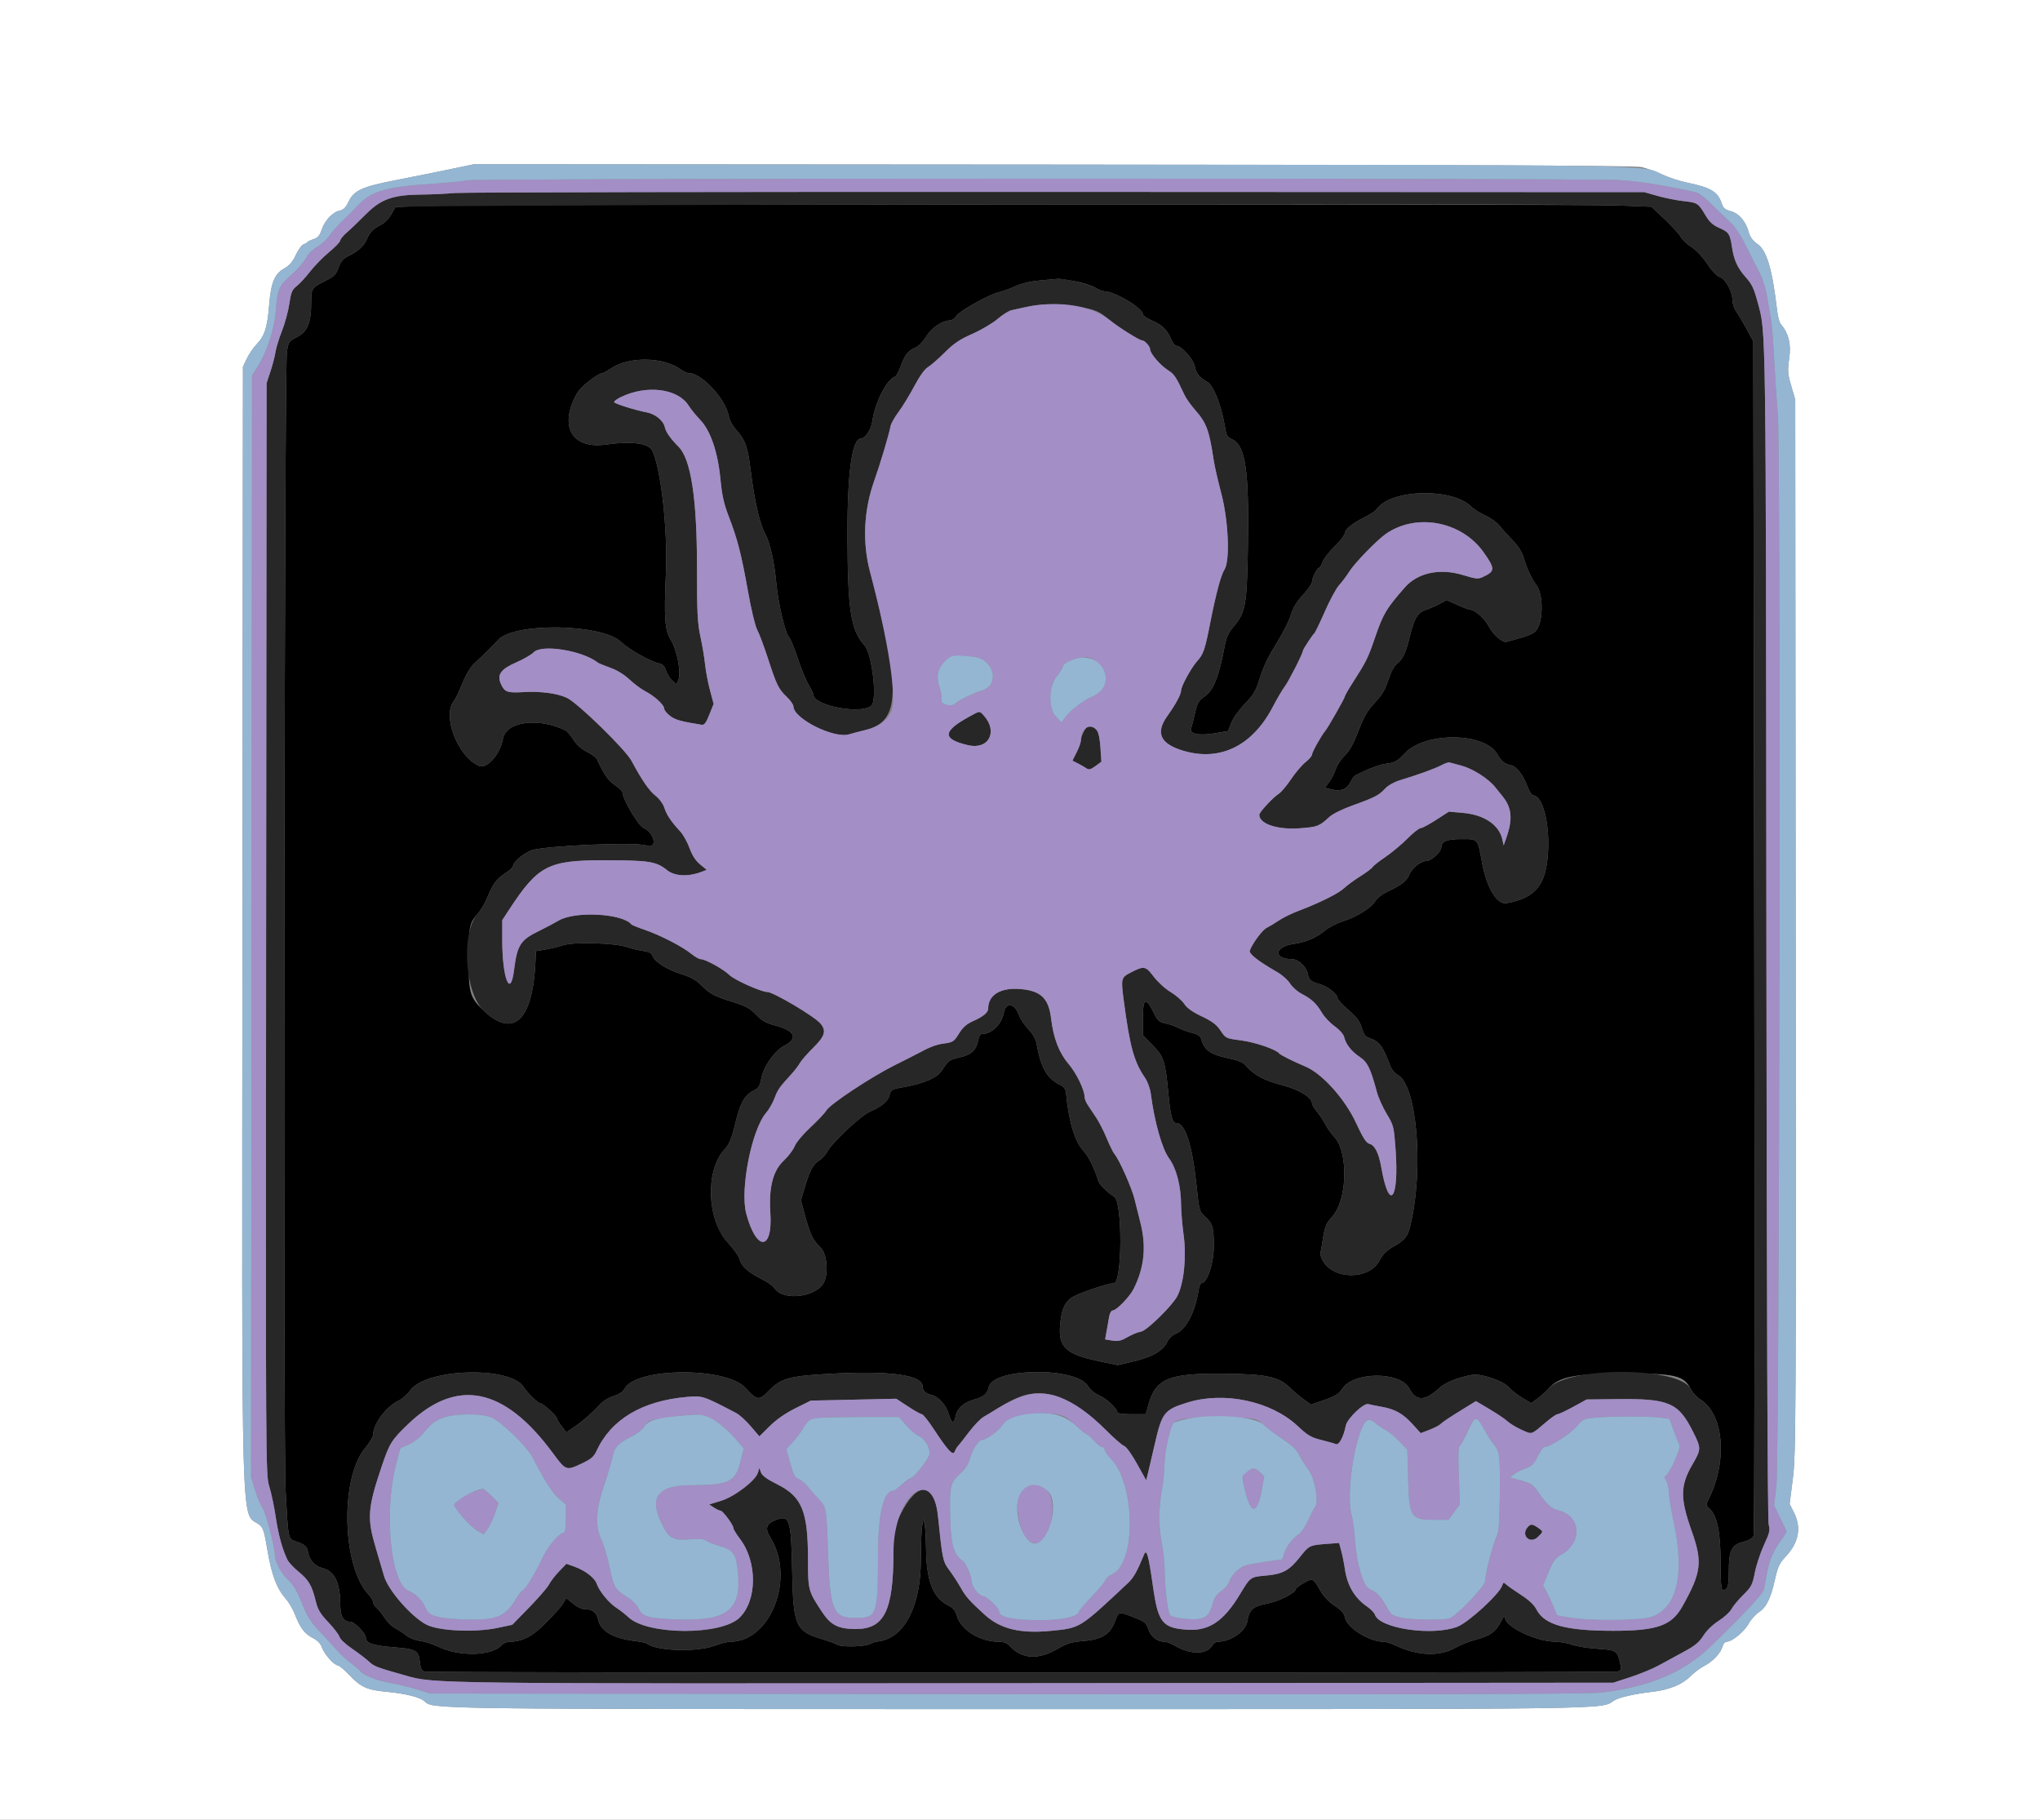
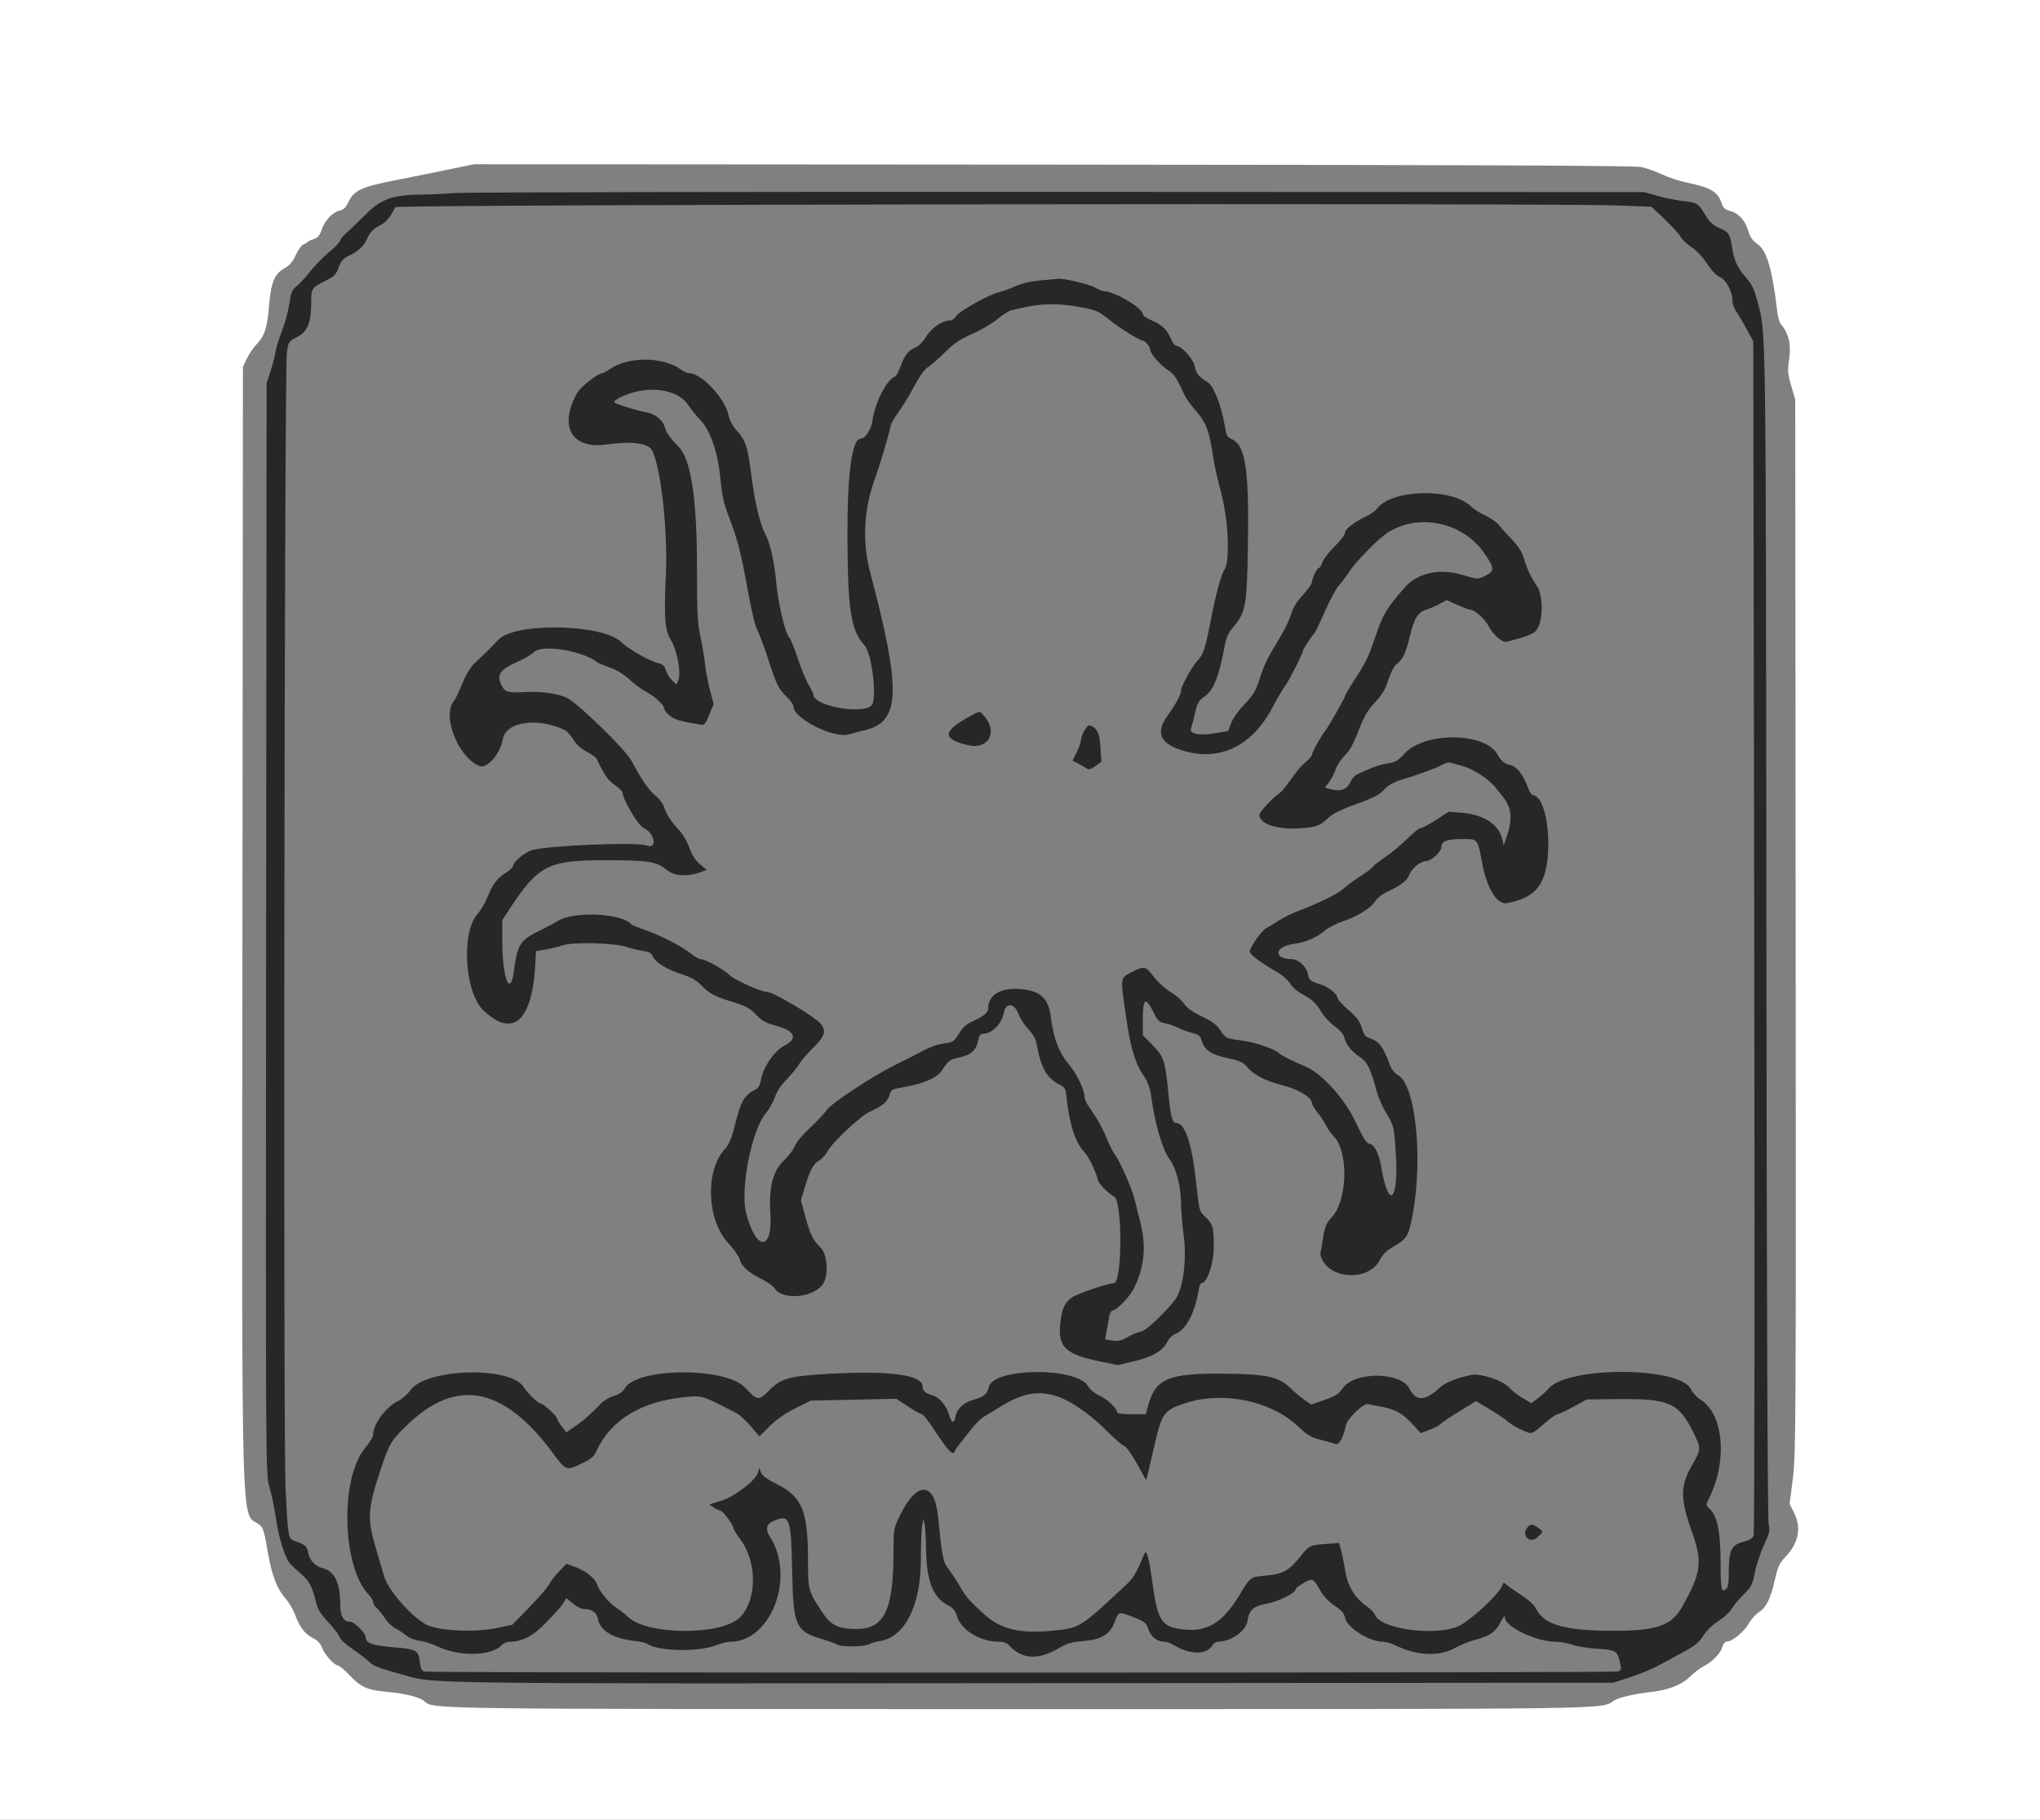
<svg xmlns="http://www.w3.org/2000/svg" id="svg" version="1.1" width="400" height="356.757" viewBox="0 0 400 356.757">
  <rect x="0" y="0" width="400" height="356.757" fill="#808080" stroke="none" />
  <g id="svgg">
-     <path id="path0" d="M85.816 40.325 C 81.302 40.440,77.579 40.566,77.543 40.606 C 77.506 40.645,77.123 41.307,76.691 42.075 C 76.243 42.873,75.353 43.754,74.617 44.127 C 73.119 44.887,72.582 45.443,71.911 46.930 C 71.302 48.277,70.277 49.217,68.418 50.134 C 67.273 50.698,66.850 51.181,66.396 52.444 C 65.910 53.792,65.537 54.182,63.997 54.951 C 61.078 56.410,61.017 56.501,61.017 59.391 C 61.017 63.272,60.286 65.028,58.231 66.084 C 56.599 66.921,56.549 66.997,56.251 69.065 C 55.758 72.483,55.522 283.508,56.001 292.239 C 56.537 302.007,56.459 301.632,58.076 302.205 C 59.895 302.849,60.193 303.138,60.450 304.505 C 60.703 305.856,61.849 307.069,63.183 307.400 C 65.604 308.001,66.700 310.226,66.717 314.574 C 66.727 316.872,67.340 317.930,68.663 317.930 C 69.499 317.930,71.722 320.176,71.722 321.020 C 71.722 322.136,73.035 322.598,77.166 322.933 C 81.676 323.300,82.064 323.522,82.331 325.892 C 82.473 327.151,82.679 327.549,83.272 327.708 C 84.304 327.985,316.111 327.969,317.146 327.692 C 317.852 327.503,317.934 327.316,317.734 326.359 C 317.153 323.588,317.002 323.482,313.288 323.243 C 311.426 323.123,309.179 322.764,308.296 322.446 C 307.413 322.127,305.888 321.857,304.906 321.845 C 301.141 321.802,295.094 318.894,295.094 317.126 C 295.094 316.568,294.870 316.791,294.291 317.923 C 293.266 319.928,292.192 320.694,289.351 321.446 C 288.094 321.779,286.343 322.471,285.459 322.983 C 282.297 324.819,277.958 324.654,273.528 322.529 C 272.755 322.159,271.740 321.855,271.273 321.855 C 268.492 321.855,264.131 319.132,263.727 317.142 C 263.546 316.249,263.064 315.690,261.718 314.808 C 260.679 314.128,259.578 313.007,259.054 312.097 C 257.452 309.311,257.456 309.313,255.649 310.323 C 254.774 310.812,254.059 311.362,254.059 311.546 C 254.059 312.269,250.733 313.946,248.443 314.378 C 245.692 314.897,244.933 315.574,244.583 317.820 C 244.271 319.822,241.315 321.855,238.717 321.855 C 238.418 321.855,237.976 322.172,237.735 322.558 C 236.559 324.441,233.421 324.440,230.226 322.555 C 229.574 322.170,228.720 321.855,228.329 321.855 C 226.931 321.855,225.655 320.870,225.177 319.421 C 224.752 318.134,224.499 317.925,222.338 317.077 C 219.271 315.874,219.387 315.845,218.555 318.019 C 217.620 320.463,215.933 321.454,212.234 321.736 C 210.135 321.895,209.229 322.169,207.532 323.158 C 203.492 325.512,200.333 325.303,197.808 322.513 C 197.429 322.094,196.722 321.855,195.857 321.855 C 192.177 321.855,188.464 319.585,187.638 316.830 C 187.305 315.717,186.894 315.223,185.862 314.697 C 182.926 313.199,181.651 309.917,181.581 303.672 C 181.558 301.603,181.431 299.429,181.298 298.840 L 181.057 297.770 180.809 299.197 C 180.672 299.982,180.559 302.959,180.557 305.813 C 180.550 314.797,177.399 320.986,172.444 321.748 C 171.703 321.861,170.937 322.072,170.740 322.216 C 169.931 322.809,165.235 322.980,164.230 322.453 C 163.690 322.169,162.364 321.679,161.285 321.365 C 156.036 319.836,155.545 318.759,155.336 308.327 C 155.122 297.584,154.867 296.834,151.852 298.094 C 150.219 298.776,149.987 299.728,151.043 301.407 C 155.989 309.269,151.160 321.854,143.196 321.856 C 142.645 321.856,141.333 322.183,140.279 322.584 C 136.738 323.930,128.834 323.717,126.851 322.222 C 126.655 322.075,125.691 321.859,124.710 321.744 C 120.181 321.211,117.682 319.748,117.235 317.368 C 116.991 316.067,116.069 315.433,114.420 315.433 C 113.987 315.433,113.042 314.946,112.321 314.351 L 111.009 313.270 110.583 314.067 C 110.348 314.505,109.657 315.388,109.048 316.028 C 108.438 316.668,107.590 317.559,107.162 318.007 C 104.578 320.718,102.433 321.855,99.909 321.855 C 99.382 321.855,98.666 322.171,98.317 322.556 C 96.404 324.670,90.003 324.807,85.920 322.821 C 84.882 322.316,83.270 321.802,82.339 321.679 C 81.363 321.550,80.229 321.108,79.663 320.635 C 79.122 320.184,78.157 319.547,77.518 319.219 C 76.879 318.892,75.977 318.026,75.513 317.296 C 75.049 316.565,74.327 315.662,73.909 315.288 C 73.491 314.914,73.149 314.361,73.149 314.059 C 73.149 313.756,72.756 313.099,72.276 312.598 C 67.074 307.167,66.635 289.910,71.546 283.945 C 72.428 282.874,73.151 281.692,73.152 281.320 C 73.163 279.180,75.702 275.765,78.145 274.605 C 78.831 274.278,79.892 273.333,80.501 272.505 C 83.624 268.256,100.021 267.792,102.644 271.878 C 103.428 273.098,105.491 275.112,105.958 275.112 C 106.445 275.112,109.188 277.591,109.188 278.031 C 109.188 278.218,109.606 278.918,110.117 279.588 L 111.045 280.805 112.617 279.723 C 113.985 278.782,114.843 278.077,116.399 276.613 C 116.601 276.423,117.222 275.786,117.778 275.198 C 118.334 274.611,119.491 273.922,120.350 273.669 C 121.417 273.354,122.098 272.883,122.501 272.180 C 124.864 268.062,142.357 267.965,146.120 272.049 C 148.464 274.595,148.825 274.643,150.746 272.662 C 153.110 270.225,154.694 269.773,162.355 269.342 C 174.505 268.659,180.910 269.520,180.910 271.837 C 180.910 272.667,181.484 273.189,182.746 273.506 C 184.072 273.839,185.521 275.477,186.038 277.229 C 186.589 279.092,187.050 279.225,187.379 277.615 C 187.693 276.082,189.006 274.907,190.996 274.377 C 192.844 273.885,193.613 273.237,193.869 271.957 C 194.638 268.110,211.097 267.930,213.347 271.744 C 213.765 272.452,214.648 273.182,215.593 273.600 C 217.051 274.245,219.090 276.183,219.090 276.923 C 219.090 277.104,220.346 277.252,221.880 277.252 L 224.670 277.252 225.139 275.530 C 226.572 270.268,229.072 269.208,239.829 269.300 C 248.347 269.374,250.740 269.884,252.988 272.105 C 253.675 272.784,254.880 273.794,255.665 274.351 L 257.092 275.363 259.729 274.440 C 261.885 273.685,262.524 273.279,263.229 272.214 C 265.447 268.862,274.603 268.859,276.336 272.210 C 277.654 274.758,279.404 274.724,282.248 272.094 C 283.404 271.024,285.696 270.098,288.562 269.542 C 290.344 269.196,294.695 270.657,295.900 272.006 C 296.442 272.612,297.643 273.550,298.568 274.090 L 300.251 275.073 301.508 274.152 C 302.200 273.645,303.167 272.768,303.657 272.202 C 305.651 269.903,308.793 269.279,318.466 269.264 C 328.471 269.248,330.153 269.637,331.498 272.273 C 331.874 273.010,332.731 273.952,333.403 274.367 C 337.969 277.189,338.778 286.313,335.118 293.711 C 334.449 295.064,334.449 295.067,335.248 295.818 C 336.705 297.187,337.362 300.406,337.370 306.214 C 337.378 311.615,337.512 312.284,338.439 311.515 C 338.846 311.177,338.983 310.322,338.983 308.118 C 338.983 303.964,339.509 302.862,341.764 302.284 C 342.990 301.969,343.622 301.594,343.842 301.050 C 344.023 300.599,344.077 250.840,343.969 183.586 L 343.780 66.905 342.467 64.483 C 341.745 63.151,340.826 61.601,340.426 61.038 C 340.025 60.475,339.697 59.495,339.697 58.860 C 339.697 57.155,338.344 54.690,337.188 54.287 C 336.587 54.077,335.646 53.086,334.717 51.684 C 333.815 50.324,332.583 49.015,331.631 48.406 C 330.760 47.848,329.824 46.965,329.552 46.443 C 329.280 45.922,327.878 44.379,326.438 43.014 L 323.818 40.534 317.038 40.279 C 309.039 39.979,97.794 40.021,85.816 40.325 M210.629 55.114 C 212.157 55.387,213.973 55.943,214.663 56.351 C 215.354 56.758,216.191 57.096,216.524 57.102 C 218.583 57.134,224.086 60.414,224.086 61.609 C 224.086 61.861,224.873 62.406,225.835 62.820 C 227.880 63.700,228.835 64.623,229.604 66.463 C 229.911 67.197,230.393 67.797,230.677 67.797 C 231.654 67.797,233.999 70.411,234.258 71.788 C 234.525 73.211,235.100 73.928,236.753 74.900 C 237.935 75.595,239.404 79.253,240.122 83.287 C 240.537 85.622,240.514 85.580,241.651 86.147 C 244.253 87.444,244.942 92.323,244.679 107.583 C 244.487 118.772,244.235 120.102,241.773 122.979 C 240.858 124.048,240.448 124.974,240.129 126.697 C 239.062 132.452,237.962 135.279,236.349 136.416 C 235.000 137.367,234.791 137.718,234.309 139.835 C 234.015 141.133,233.673 142.453,233.550 142.768 C 233.125 143.856,235.064 144.278,238.122 143.764 L 240.810 143.312 241.421 141.711 C 241.766 140.807,242.913 139.199,244.054 138.018 C 245.714 136.301,246.224 135.464,246.898 133.351 C 247.879 130.281,248.394 129.215,250.782 125.306 C 251.780 123.671,252.844 121.487,253.144 120.453 C 253.525 119.143,254.230 117.990,255.471 116.646 C 256.450 115.586,257.255 114.430,257.261 114.077 C 257.272 113.292,258.254 111.329,258.635 111.329 C 258.787 111.329,259.100 110.805,259.332 110.165 C 259.563 109.525,260.639 108.140,261.723 107.087 C 262.807 106.034,263.693 104.879,263.693 104.522 C 263.693 103.768,265.277 102.511,267.744 101.307 C 268.697 100.841,269.683 100.166,269.936 99.805 C 272.683 95.883,284.716 95.567,288.468 99.318 C 288.952 99.802,290.208 100.592,291.259 101.073 C 292.310 101.554,293.562 102.456,294.042 103.078 C 294.522 103.699,295.660 104.968,296.571 105.898 C 297.680 107.030,298.405 108.175,298.768 109.369 C 299.465 111.662,300.258 113.345,301.354 114.861 C 302.465 116.399,302.614 120.848,301.623 122.925 C 301.013 124.204,300.422 124.480,295.402 125.825 C 294.605 126.038,292.714 124.379,291.870 122.723 C 291.164 121.341,289.157 119.536,288.325 119.536 C 288.074 119.536,286.917 119.109,285.755 118.588 L 283.642 117.639 282.320 118.366 C 281.594 118.765,280.410 119.281,279.690 119.511 C 278.000 120.051,277.321 121.135,276.465 124.661 C 275.650 128.021,275.093 129.209,273.892 130.154 C 273.348 130.582,272.714 131.778,272.220 133.307 C 271.609 135.197,270.996 136.229,269.586 137.734 C 268.128 139.292,267.465 140.433,266.372 143.265 C 265.376 145.847,264.631 147.187,263.678 148.112 C 262.953 148.815,262.159 150.020,261.912 150.788 C 261.666 151.557,261.088 152.689,260.628 153.305 L 259.793 154.424 261.121 154.761 C 262.891 155.211,264.108 154.743,264.764 153.360 C 265.058 152.740,265.540 152.112,265.834 151.965 C 268.527 150.618,270.574 149.863,272.053 149.673 C 273.570 149.478,274.037 149.205,275.443 147.695 C 279.432 143.413,291.207 143.545,293.613 147.899 C 294.346 149.227,295.005 149.757,296.224 150.002 C 297.360 150.230,298.668 151.909,299.525 154.237 C 299.868 155.169,300.354 155.932,300.605 155.932 C 302.468 155.932,303.883 161.344,303.536 167.136 C 303.154 173.501,301.079 176.039,295.423 177.062 C 293.560 177.398,291.533 174.115,290.640 169.313 C 289.703 164.281,289.885 164.496,286.563 164.496 C 283.643 164.496,282.605 164.931,282.605 166.155 C 282.605 166.964,280.626 168.778,279.744 168.778 C 278.596 168.778,276.885 170.144,276.311 171.518 C 275.795 172.752,274.828 173.489,271.903 174.877 C 270.992 175.310,270.002 176.090,269.704 176.609 C 268.946 177.930,266.198 179.661,263.391 180.588 C 262.085 181.018,260.493 181.826,259.853 182.382 C 258.270 183.757,256.000 184.742,253.715 185.045 C 249.841 185.559,249.568 188.022,253.382 188.042 C 254.583 188.048,256.154 189.513,256.428 190.882 C 256.684 192.162,257.000 192.431,258.876 192.970 C 260.394 193.407,262.266 194.902,262.266 195.679 C 262.266 195.936,263.227 196.982,264.402 198.004 C 266.069 199.455,266.644 200.225,267.021 201.518 C 267.398 202.811,267.723 203.246,268.504 203.507 C 270.464 204.160,271.151 205.079,272.630 209.027 C 272.873 209.674,273.506 210.428,274.038 210.703 C 277.843 212.671,279.229 229.231,276.518 240.321 C 275.988 242.485,275.508 243.073,273.173 244.416 C 271.870 245.165,271.123 245.917,270.500 247.104 C 268.451 251.011,261.264 250.924,259.269 246.969 C 259.009 246.453,258.843 245.870,258.900 245.674 C 258.958 245.477,259.195 244.129,259.428 242.677 C 259.789 240.423,260.045 239.824,261.187 238.574 C 264.208 235.266,264.445 225.865,261.584 222.846 C 261.022 222.252,260.279 221.204,259.934 220.517 C 259.590 219.831,258.849 218.710,258.289 218.028 C 257.729 217.345,257.270 216.577,257.270 216.322 C 257.270 215.165,254.672 213.575,251.421 212.742 C 247.981 211.861,245.888 210.760,244.425 209.061 C 243.705 208.225,242.980 207.910,240.678 207.432 C 237.513 206.774,236.160 205.857,235.631 204.012 C 235.363 203.079,235.051 202.831,233.713 202.488 C 232.834 202.262,231.598 201.810,230.966 201.482 C 230.335 201.154,229.211 200.764,228.468 200.614 C 227.331 200.386,226.995 200.091,226.330 198.744 C 224.631 195.299,224.086 195.556,224.086 199.803 L 224.086 202.954 225.989 204.888 C 228.206 207.141,228.476 207.961,229.083 214.273 C 229.529 218.917,229.859 220.161,230.646 220.161 C 232.406 220.161,233.769 224.385,234.618 232.471 C 235.118 237.239,235.190 237.510,236.186 238.417 C 237.798 239.884,238.002 240.548,237.998 244.312 C 237.995 247.756,236.706 251.561,235.542 251.561 C 235.375 251.561,235.132 252.224,235.003 253.034 C 234.325 257.270,232.586 260.603,230.624 261.423 C 229.883 261.733,229.200 262.384,228.852 263.114 C 228.044 264.807,225.905 266.039,222.304 266.885 L 219.175 267.619 215.758 266.916 C 208.963 265.518,207.451 264.126,207.877 259.661 C 208.155 256.753,208.664 255.524,210.037 254.443 C 210.964 253.714,217.216 251.561,218.406 251.561 C 220.054 251.561,220.126 235.636,218.482 234.612 C 217.112 233.758,215.539 232.188,215.332 231.468 C 214.704 229.277,213.447 226.705,212.523 225.723 C 210.746 223.833,209.582 220.022,209.024 214.273 C 208.946 213.466,208.626 213.056,207.723 212.604 C 205.218 211.354,204.077 209.293,203.208 204.445 C 203.072 203.685,202.444 202.616,201.634 201.764 C 200.892 200.985,200.062 199.729,199.788 198.972 C 198.928 196.593,197.219 196.403,196.800 198.640 C 196.401 200.764,194.467 202.676,192.716 202.676 C 192.242 202.676,191.985 203.025,191.823 203.889 C 191.456 205.850,190.470 206.781,188.235 207.281 C 186.129 207.753,186.005 207.842,184.736 209.796 C 183.777 211.275,181.266 212.396,177.361 213.088 C 174.816 213.539,174.692 213.607,174.413 214.698 C 174.096 215.934,173.063 216.803,170.562 217.937 C 168.725 218.770,163.089 224.057,162.224 225.759 C 161.906 226.385,161.189 227.167,160.631 227.497 C 159.446 228.197,158.808 229.393,157.786 232.828 L 157.043 235.326 157.870 238.379 C 158.855 242.013,159.425 243.182,160.896 244.581 C 162.096 245.722,162.492 249.396,161.617 251.277 C 160.205 254.312,153.570 255.160,151.844 252.526 C 151.554 252.084,150.388 251.261,149.253 250.698 C 146.699 249.431,145.328 248.194,145.044 246.899 C 144.924 246.353,143.874 244.868,142.711 243.598 C 138.588 239.098,138.248 229.528,142.064 225.335 C 142.973 224.336,143.414 223.320,144.036 220.792 C 145.244 215.879,145.914 214.707,148.149 213.593 C 148.716 213.310,149.034 212.734,149.218 211.656 C 149.636 209.208,151.825 206.029,153.804 204.994 C 156.560 203.553,155.890 202.081,152.007 201.044 C 150.157 200.550,149.394 200.118,148.237 198.906 C 147.025 197.638,146.261 197.225,143.598 196.402 C 140.012 195.294,139.161 194.832,137.377 193.027 C 136.483 192.121,135.369 191.523,133.452 190.917 C 130.662 190.036,128.292 188.502,127.923 187.337 C 127.769 186.851,127.230 186.587,126.030 186.409 C 125.108 186.273,123.724 185.940,122.954 185.671 C 120.624 184.854,112.528 184.619,110.418 185.306 C 109.447 185.622,107.850 186.009,106.869 186.167 L 105.085 186.454 104.998 188.410 C 104.483 200.080,100.688 203.680,94.796 198.087 C 92.146 195.572,91.881 194.675,91.890 188.225 C 91.899 181.639,92.020 181.004,93.613 179.206 C 94.260 178.475,95.160 176.949,95.612 175.816 C 96.620 173.285,97.450 172.200,99.242 171.069 C 100.002 170.589,100.624 169.974,100.624 169.702 C 100.624 168.989,102.859 167.133,104.251 166.691 C 107.180 165.760,124.843 165.024,126.744 165.753 C 128.974 166.609,128.427 163.301,126.174 162.308 C 125.140 161.852,122.101 156.712,122.050 155.331 C 122.041 155.099,121.367 154.457,120.551 153.904 C 119.243 153.018,118.344 151.715,117.025 148.797 C 116.893 148.504,116.010 147.865,115.063 147.378 C 113.929 146.794,113.029 145.980,112.424 144.991 C 111.920 144.165,111.186 143.335,110.794 143.146 C 105.472 140.590,99.232 141.453,98.621 144.830 C 98.070 147.880,95.482 150.807,93.927 150.141 C 89.731 148.341,86.622 140.233,89.033 137.377 C 89.282 137.083,90.013 135.558,90.659 133.988 C 91.425 132.123,92.274 130.727,93.106 129.963 C 94.871 128.342,96.546 126.689,97.706 125.424 C 100.857 121.986,118.060 122.283,121.769 125.840 C 123.327 127.334,127.543 129.713,129.232 130.050 C 129.921 130.188,130.295 130.572,130.580 131.437 C 130.798 132.095,131.345 132.981,131.797 133.406 L 132.619 134.178 132.983 133.369 C 133.614 131.965,132.789 127.491,131.517 125.424 C 130.349 123.526,130.175 121.133,130.570 112.400 C 130.954 103.891,129.567 91.569,127.853 88.272 C 127.128 86.877,123.724 86.443,118.932 87.136 C 112.088 88.126,109.496 83.586,113.172 77.045 C 113.853 75.834,117.272 73.149,118.133 73.149 C 118.299 73.149,119.025 72.748,119.748 72.257 C 123.310 69.840,130.047 69.934,133.527 72.450 C 134.059 72.834,134.757 73.149,135.079 73.149 C 137.583 73.149,142.254 78.171,142.886 81.543 C 143.043 82.380,143.654 83.503,144.401 84.331 C 146.153 86.270,146.624 87.615,147.213 92.369 C 147.929 98.157,148.969 102.702,150.004 104.569 C 150.955 106.286,151.820 110.036,152.180 114.005 C 152.558 118.176,153.925 124.051,154.722 124.931 C 155.025 125.266,155.788 127.119,156.418 129.050 C 157.049 130.981,158.000 133.297,158.532 134.197 C 159.065 135.098,159.500 135.999,159.500 136.200 C 159.500 138.335,168.715 140.099,170.830 138.368 C 172.068 137.356,171.035 128.217,169.487 126.494 C 166.821 123.526,166.216 119.631,166.167 105.107 C 166.125 92.851,167.057 85.995,168.765 85.995 C 169.629 85.995,170.828 84.204,171.048 82.584 C 171.546 78.924,173.874 74.366,175.529 73.812 C 175.739 73.742,176.227 72.821,176.612 71.765 C 177.426 69.538,178.062 68.742,179.503 68.145 C 180.107 67.895,180.997 66.976,181.628 65.949 C 182.694 64.217,184.779 62.829,186.343 62.809 C 186.682 62.805,187.218 62.406,187.534 61.924 C 188.185 60.930,194.038 57.678,195.911 57.269 C 196.590 57.121,198.029 56.600,199.108 56.112 C 200.406 55.525,202.097 55.136,204.103 54.962 C 205.772 54.817,207.297 54.681,207.493 54.659 C 207.690 54.637,209.101 54.842,210.629 55.114 " stroke="none" fill="#000000" fill-rule="evenodd" />
    <path id="path1" d="M89.206 37.839 C 87.538 37.988,84.544 38.125,82.553 38.145 C 77.005 38.199,74.672 39.038,71.690 42.050 C 70.397 43.356,68.752 44.933,68.033 45.554 C 67.314 46.175,66.717 46.897,66.706 47.160 C 66.695 47.422,65.718 48.439,64.535 49.420 C 63.353 50.401,61.675 52.117,60.806 53.232 C 59.938 54.347,58.754 55.632,58.175 56.087 C 57.271 56.797,57.067 57.289,56.725 59.590 C 56.506 61.062,55.854 63.455,55.277 64.908 C 54.700 66.362,54.133 68.208,54.017 69.012 C 53.901 69.815,53.461 71.517,53.040 72.792 L 52.275 75.112 52.181 182.103 C 52.089 288.339,52.093 289.111,52.804 291.413 C 53.198 292.688,53.767 295.392,54.068 297.422 C 54.581 300.874,55.357 303.702,56.368 305.798 C 56.604 306.289,57.581 307.333,58.539 308.118 C 60.528 309.748,61.152 310.810,61.894 313.827 C 62.327 315.587,62.773 316.339,64.397 318.054 C 65.484 319.201,66.463 320.486,66.574 320.909 C 66.684 321.331,67.767 322.352,68.980 323.178 C 70.194 324.003,71.680 325.132,72.283 325.686 C 73.403 326.717,73.691 326.828,79.572 328.491 C 85.223 330.089,84.297 330.078,202.305 329.979 L 316.325 329.884 319.715 328.778 C 321.579 328.170,324.068 327.141,325.245 326.493 C 326.423 325.844,328.634 324.641,330.160 323.820 C 332.340 322.646,333.159 321.971,333.987 320.665 C 334.625 319.658,335.816 318.507,337.007 317.745 C 338.088 317.054,339.215 316.019,339.511 315.447 C 339.807 314.874,340.841 313.627,341.809 312.674 C 343.416 311.092,343.613 310.712,344.089 308.281 C 344.375 306.818,345.180 304.388,345.878 302.882 C 346.988 300.487,347.104 299.985,346.800 298.884 C 346.578 298.082,346.415 255.851,346.351 182.622 C 346.244 61.321,346.301 65.416,344.641 59.263 C 343.889 56.474,343.541 55.755,342.219 54.253 C 340.699 52.526,340.004 51.011,339.637 48.629 C 339.200 45.788,339.028 45.528,336.978 44.621 C 335.850 44.122,335.154 43.476,334.438 42.263 C 333.004 39.833,332.833 39.720,330.170 39.437 C 328.835 39.295,326.539 38.839,325.067 38.424 L 322.391 37.669 207.315 37.619 C 144.023 37.591,90.874 37.690,89.206 37.839 M317.038 40.279 L 323.818 40.534 326.438 43.014 C 327.878 44.379,329.280 45.922,329.552 46.443 C 329.824 46.965,330.760 47.848,331.631 48.406 C 332.583 49.015,333.815 50.324,334.717 51.684 C 335.646 53.086,336.587 54.077,337.188 54.287 C 338.344 54.690,339.697 57.155,339.697 58.860 C 339.697 59.495,340.025 60.475,340.426 61.038 C 340.826 61.601,341.745 63.151,342.467 64.483 L 343.780 66.905 343.969 183.586 C 344.077 250.840,344.023 300.599,343.842 301.050 C 343.622 301.594,342.990 301.969,341.764 302.284 C 339.509 302.862,338.983 303.964,338.983 308.118 C 338.983 310.322,338.846 311.177,338.439 311.515 C 337.512 312.284,337.378 311.615,337.370 306.214 C 337.362 300.406,336.705 297.187,335.248 295.818 C 334.449 295.067,334.449 295.064,335.118 293.711 C 338.778 286.313,337.969 277.189,333.403 274.367 C 332.731 273.952,331.874 273.010,331.498 272.273 C 329.260 267.886,307.448 267.830,303.657 272.202 C 303.167 272.768,302.200 273.645,301.508 274.152 L 300.251 275.073 298.568 274.090 C 297.643 273.550,296.442 272.612,295.900 272.006 C 294.695 270.657,290.344 269.196,288.562 269.542 C 285.696 270.098,283.404 271.024,282.248 272.094 C 279.404 274.724,277.654 274.758,276.336 272.210 C 274.603 268.859,265.447 268.862,263.229 272.214 C 262.524 273.279,261.885 273.685,259.729 274.440 L 257.092 275.363 255.665 274.351 C 254.880 273.794,253.675 272.784,252.988 272.105 C 250.740 269.884,248.347 269.374,239.829 269.300 C 229.072 269.208,226.572 270.268,225.139 275.530 L 224.670 277.252 221.880 277.252 C 220.346 277.252,219.090 277.104,219.090 276.923 C 219.090 276.183,217.051 274.245,215.593 273.600 C 214.648 273.182,213.765 272.452,213.347 271.744 C 211.097 267.930,194.638 268.110,193.869 271.957 C 193.613 273.237,192.844 273.885,190.996 274.377 C 189.006 274.907,187.693 276.082,187.379 277.615 C 187.050 279.225,186.589 279.092,186.038 277.229 C 185.521 275.477,184.072 273.839,182.746 273.506 C 181.484 273.189,180.910 272.667,180.910 271.837 C 180.910 269.520,174.505 268.659,162.355 269.342 C 154.694 269.773,153.110 270.225,150.746 272.662 C 148.825 274.643,148.464 274.595,146.120 272.049 C 142.357 267.965,124.864 268.062,122.501 272.180 C 122.098 272.883,121.417 273.354,120.350 273.669 C 119.491 273.922,118.334 274.611,117.778 275.198 C 117.222 275.786,116.601 276.423,116.399 276.613 C 114.843 278.077,113.985 278.782,112.617 279.723 L 111.045 280.805 110.117 279.588 C 109.606 278.918,109.188 278.218,109.188 278.031 C 109.188 277.591,106.445 275.112,105.958 275.112 C 105.491 275.112,103.428 273.098,102.644 271.878 C 100.021 267.792,83.624 268.256,80.501 272.505 C 79.892 273.333,78.831 274.278,78.145 274.605 C 75.702 275.765,73.163 279.180,73.152 281.320 C 73.151 281.692,72.428 282.874,71.546 283.945 C 66.635 289.910,67.074 307.167,72.276 312.598 C 72.756 313.099,73.149 313.756,73.149 314.059 C 73.149 314.361,73.491 314.914,73.909 315.288 C 74.327 315.662,75.049 316.565,75.513 317.296 C 75.977 318.026,76.879 318.892,77.518 319.219 C 78.157 319.547,79.122 320.184,79.663 320.635 C 80.229 321.108,81.363 321.550,82.339 321.679 C 83.270 321.802,84.882 322.316,85.920 322.821 C 90.003 324.807,96.404 324.670,98.317 322.556 C 98.666 322.171,99.382 321.855,99.909 321.855 C 102.433 321.855,104.578 320.718,107.162 318.007 C 107.590 317.559,108.438 316.668,109.048 316.028 C 109.657 315.388,110.348 314.505,110.583 314.067 L 111.009 313.270 112.321 314.351 C 113.042 314.946,113.987 315.433,114.420 315.433 C 116.069 315.433,116.991 316.067,117.235 317.368 C 117.682 319.748,120.181 321.211,124.710 321.744 C 125.691 321.859,126.655 322.075,126.851 322.222 C 128.834 323.717,136.738 323.930,140.279 322.584 C 141.333 322.183,142.645 321.856,143.196 321.856 C 151.160 321.854,155.989 309.269,151.043 301.407 C 149.987 299.728,150.219 298.776,151.852 298.094 C 154.867 296.834,155.122 297.584,155.336 308.327 C 155.545 318.759,156.036 319.836,161.285 321.365 C 162.364 321.679,163.690 322.169,164.230 322.453 C 165.235 322.980,169.931 322.809,170.740 322.216 C 170.937 322.072,171.703 321.861,172.444 321.748 C 177.399 320.986,180.550 314.797,180.557 305.813 C 180.559 302.959,180.672 299.982,180.809 299.197 L 181.057 297.770 181.298 298.840 C 181.431 299.429,181.558 301.603,181.581 303.672 C 181.651 309.917,182.926 313.199,185.862 314.697 C 186.894 315.223,187.305 315.717,187.638 316.830 C 188.464 319.585,192.177 321.855,195.857 321.855 C 196.722 321.855,197.429 322.094,197.808 322.513 C 200.333 325.303,203.492 325.512,207.532 323.158 C 209.229 322.169,210.135 321.895,212.234 321.736 C 215.933 321.454,217.620 320.463,218.555 318.019 C 219.387 315.845,219.271 315.874,222.338 317.077 C 224.499 317.925,224.752 318.134,225.177 319.421 C 225.655 320.870,226.931 321.855,228.329 321.855 C 228.720 321.855,229.574 322.170,230.226 322.555 C 233.421 324.440,236.559 324.441,237.735 322.558 C 237.976 322.172,238.418 321.855,238.717 321.855 C 241.315 321.855,244.271 319.822,244.583 317.820 C 244.933 315.574,245.692 314.897,248.443 314.378 C 250.733 313.946,254.059 312.269,254.059 311.546 C 254.059 311.362,254.774 310.812,255.649 310.323 C 257.456 309.313,257.452 309.311,259.054 312.097 C 259.578 313.007,260.679 314.128,261.718 314.808 C 263.064 315.690,263.546 316.249,263.727 317.142 C 264.131 319.132,268.492 321.855,271.273 321.855 C 271.740 321.855,272.755 322.159,273.528 322.529 C 277.958 324.654,282.297 324.819,285.459 322.983 C 286.343 322.471,288.094 321.779,289.351 321.446 C 292.192 320.694,293.266 319.928,294.291 317.923 C 294.870 316.791,295.094 316.568,295.094 317.126 C 295.094 318.894,301.141 321.802,304.906 321.845 C 305.888 321.857,307.413 322.127,308.296 322.446 C 309.179 322.764,311.426 323.123,313.288 323.243 C 317.002 323.482,317.153 323.588,317.734 326.359 C 317.934 327.316,317.852 327.503,317.146 327.692 C 316.111 327.969,84.304 327.985,83.272 327.708 C 82.679 327.549,82.473 327.151,82.331 325.892 C 82.064 323.522,81.676 323.300,77.166 322.933 C 73.035 322.598,71.722 322.136,71.722 321.020 C 71.722 320.176,69.499 317.930,68.663 317.930 C 67.340 317.930,66.727 316.872,66.717 314.574 C 66.700 310.226,65.604 308.001,63.183 307.400 C 61.849 307.069,60.703 305.856,60.450 304.505 C 60.193 303.138,59.895 302.849,58.076 302.205 C 56.459 301.632,56.537 302.007,56.001 292.239 C 55.522 283.508,55.758 72.483,56.251 69.065 C 56.549 66.997,56.599 66.921,58.231 66.084 C 60.286 65.028,61.017 63.272,61.017 59.391 C 61.017 56.501,61.078 56.410,63.997 54.951 C 65.537 54.182,65.910 53.792,66.396 52.444 C 66.850 51.181,67.273 50.698,68.418 50.134 C 70.277 49.217,71.302 48.277,71.911 46.930 C 72.582 45.443,73.119 44.887,74.617 44.127 C 75.353 43.754,76.243 42.873,76.691 42.075 C 77.123 41.307,77.506 40.645,77.543 40.606 C 78.019 40.087,303.716 39.779,317.038 40.279 M204.103 54.962 C 202.097 55.136,200.406 55.525,199.108 56.112 C 198.029 56.600,196.590 57.121,195.911 57.269 C 194.038 57.678,188.185 60.930,187.534 61.924 C 187.218 62.406,186.682 62.805,186.343 62.809 C 184.779 62.829,182.694 64.217,181.628 65.949 C 180.997 66.976,180.107 67.895,179.503 68.145 C 178.062 68.742,177.426 69.538,176.612 71.765 C 176.227 72.821,175.739 73.742,175.529 73.812 C 173.874 74.366,171.546 78.924,171.048 82.584 C 170.828 84.204,169.629 85.995,168.765 85.995 C 167.057 85.995,166.125 92.851,166.167 105.107 C 166.216 119.631,166.821 123.526,169.487 126.494 C 171.035 128.217,172.068 137.356,170.830 138.368 C 168.715 140.099,159.500 138.335,159.500 136.200 C 159.500 135.999,159.065 135.098,158.532 134.197 C 158.000 133.297,157.049 130.981,156.418 129.050 C 155.788 127.119,155.025 125.266,154.722 124.931 C 153.925 124.051,152.558 118.176,152.180 114.005 C 151.820 110.036,150.955 106.286,150.004 104.569 C 148.969 102.702,147.929 98.157,147.213 92.369 C 146.624 87.615,146.153 86.270,144.401 84.331 C 143.654 83.503,143.043 82.380,142.886 81.543 C 142.254 78.171,137.583 73.149,135.079 73.149 C 134.757 73.149,134.059 72.834,133.527 72.450 C 130.047 69.934,123.310 69.840,119.748 72.257 C 119.025 72.748,118.299 73.149,118.133 73.149 C 117.272 73.149,113.853 75.834,113.172 77.045 C 109.496 83.586,112.088 88.126,118.932 87.136 C 123.724 86.443,127.128 86.877,127.853 88.272 C 129.567 91.569,130.954 103.891,130.570 112.400 C 130.175 121.133,130.349 123.526,131.517 125.424 C 132.789 127.491,133.614 131.965,132.983 133.369 L 132.619 134.178 131.797 133.406 C 131.345 132.981,130.798 132.095,130.580 131.437 C 130.295 130.572,129.921 130.188,129.232 130.050 C 127.543 129.713,123.327 127.334,121.769 125.840 C 118.060 122.283,100.857 121.986,97.706 125.424 C 96.546 126.689,94.871 128.342,93.106 129.963 C 92.274 130.727,91.425 132.123,90.659 133.988 C 90.013 135.558,89.282 137.083,89.033 137.377 C 86.622 140.233,89.731 148.341,93.927 150.141 C 95.482 150.807,98.070 147.880,98.621 144.830 C 99.232 141.453,105.472 140.590,110.794 143.146 C 111.186 143.335,111.920 144.165,112.424 144.991 C 113.029 145.980,113.929 146.794,115.063 147.378 C 116.010 147.865,116.893 148.504,117.025 148.797 C 118.344 151.715,119.243 153.018,120.551 153.904 C 121.367 154.457,122.041 155.099,122.050 155.331 C 122.101 156.712,125.140 161.852,126.174 162.308 C 128.427 163.301,128.974 166.609,126.744 165.753 C 124.843 165.024,107.180 165.760,104.251 166.691 C 102.859 167.133,100.624 168.989,100.624 169.702 C 100.624 169.974,100.002 170.589,99.242 171.069 C 97.450 172.200,96.620 173.285,95.612 175.816 C 95.160 176.949,94.260 178.475,93.613 179.206 C 90.379 182.857,91.114 194.593,94.796 198.087 C 100.688 203.680,104.483 200.080,104.998 188.410 L 105.085 186.454 106.869 186.167 C 107.850 186.009,109.447 185.622,110.418 185.306 C 112.528 184.619,120.624 184.854,122.954 185.671 C 123.724 185.940,125.108 186.273,126.030 186.409 C 127.230 186.587,127.769 186.851,127.923 187.337 C 128.292 188.502,130.662 190.036,133.452 190.917 C 135.369 191.523,136.483 192.121,137.377 193.027 C 139.161 194.832,140.012 195.294,143.598 196.402 C 146.261 197.225,147.025 197.638,148.237 198.906 C 149.394 200.118,150.157 200.550,152.007 201.044 C 155.890 202.081,156.560 203.553,153.804 204.994 C 151.825 206.029,149.636 209.208,149.218 211.656 C 149.034 212.734,148.716 213.310,148.149 213.593 C 145.914 214.707,145.244 215.879,144.036 220.792 C 143.414 223.320,142.973 224.336,142.064 225.335 C 138.248 229.528,138.588 239.098,142.711 243.598 C 143.874 244.868,144.924 246.353,145.044 246.899 C 145.328 248.194,146.699 249.431,149.253 250.698 C 150.388 251.261,151.554 252.084,151.844 252.526 C 153.570 255.160,160.205 254.312,161.617 251.277 C 162.492 249.396,162.096 245.722,160.896 244.581 C 159.425 243.182,158.855 242.013,157.870 238.379 L 157.043 235.326 157.786 232.828 C 158.808 229.393,159.446 228.197,160.631 227.497 C 161.189 227.167,161.906 226.385,162.224 225.759 C 163.089 224.057,168.725 218.770,170.562 217.937 C 173.063 216.803,174.096 215.934,174.413 214.698 C 174.692 213.607,174.816 213.539,177.361 213.088 C 181.266 212.396,183.777 211.275,184.736 209.796 C 186.005 207.842,186.129 207.753,188.235 207.281 C 190.470 206.781,191.456 205.850,191.823 203.889 C 191.985 203.025,192.242 202.676,192.716 202.676 C 194.467 202.676,196.401 200.764,196.800 198.640 C 197.219 196.403,198.928 196.593,199.788 198.972 C 200.062 199.729,200.892 200.985,201.634 201.764 C 202.444 202.616,203.072 203.685,203.208 204.445 C 204.077 209.293,205.218 211.354,207.723 212.604 C 208.626 213.056,208.946 213.466,209.024 214.273 C 209.582 220.022,210.746 223.833,212.523 225.723 C 213.447 226.705,214.704 229.277,215.332 231.468 C 215.539 232.188,217.112 233.758,218.482 234.612 C 220.126 235.636,220.054 251.561,218.406 251.561 C 217.216 251.561,210.964 253.714,210.037 254.443 C 208.664 255.524,208.155 256.753,207.877 259.661 C 207.451 264.126,208.963 265.518,215.758 266.916 L 219.175 267.619 222.304 266.885 C 225.905 266.039,228.044 264.807,228.852 263.114 C 229.200 262.384,229.883 261.733,230.624 261.423 C 232.586 260.603,234.325 257.270,235.003 253.034 C 235.132 252.224,235.375 251.561,235.542 251.561 C 236.706 251.561,237.995 247.756,237.998 244.312 C 238.002 240.548,237.798 239.884,236.186 238.417 C 235.190 237.510,235.118 237.239,234.618 232.471 C 233.769 224.385,232.406 220.161,230.646 220.161 C 229.859 220.161,229.529 218.917,229.083 214.273 C 228.476 207.961,228.206 207.141,225.989 204.888 L 224.086 202.954 224.086 199.803 C 224.086 195.556,224.631 195.299,226.330 198.744 C 226.995 200.091,227.331 200.386,228.468 200.614 C 229.211 200.764,230.335 201.154,230.966 201.482 C 231.598 201.810,232.834 202.262,233.713 202.488 C 235.051 202.831,235.363 203.079,235.631 204.012 C 236.160 205.857,237.513 206.774,240.678 207.432 C 242.980 207.910,243.705 208.225,244.425 209.061 C 245.888 210.760,247.981 211.861,251.421 212.742 C 254.672 213.575,257.270 215.165,257.270 216.322 C 257.270 216.577,257.729 217.345,258.289 218.028 C 258.849 218.710,259.590 219.831,259.934 220.517 C 260.279 221.204,261.022 222.252,261.584 222.846 C 264.445 225.865,264.208 235.266,261.187 238.574 C 260.045 239.824,259.789 240.423,259.428 242.677 C 259.195 244.129,258.958 245.477,258.900 245.674 C 258.843 245.870,259.009 246.453,259.269 246.969 C 261.264 250.924,268.451 251.011,270.500 247.104 C 271.123 245.917,271.870 245.165,273.173 244.416 C 275.508 243.073,275.988 242.485,276.518 240.321 C 279.229 229.231,277.843 212.671,274.038 210.703 C 273.506 210.428,272.873 209.674,272.630 209.027 C 271.151 205.079,270.464 204.160,268.504 203.507 C 267.723 203.246,267.398 202.811,267.021 201.518 C 266.644 200.225,266.069 199.455,264.402 198.004 C 263.227 196.982,262.266 195.936,262.266 195.679 C 262.266 194.902,260.394 193.407,258.876 192.970 C 257.000 192.431,256.684 192.162,256.428 190.882 C 256.154 189.513,254.583 188.048,253.382 188.042 C 249.568 188.022,249.841 185.559,253.715 185.045 C 256.000 184.742,258.270 183.757,259.853 182.382 C 260.493 181.826,262.085 181.018,263.391 180.588 C 266.198 179.661,268.946 177.930,269.704 176.609 C 270.002 176.090,270.992 175.310,271.903 174.877 C 274.828 173.489,275.795 172.752,276.311 171.518 C 276.885 170.144,278.596 168.778,279.744 168.778 C 280.626 168.778,282.605 166.964,282.605 166.155 C 282.605 164.931,283.643 164.496,286.563 164.496 C 289.885 164.496,289.703 164.281,290.640 169.313 C 291.533 174.115,293.560 177.398,295.423 177.062 C 301.079 176.039,303.154 173.501,303.536 167.136 C 303.883 161.344,302.468 155.932,300.605 155.932 C 300.354 155.932,299.868 155.169,299.525 154.237 C 298.668 151.909,297.360 150.230,296.224 150.002 C 295.005 149.757,294.346 149.227,293.613 147.899 C 291.207 143.545,279.432 143.413,275.443 147.695 C 274.037 149.205,273.570 149.478,272.053 149.673 C 270.574 149.863,268.527 150.618,265.834 151.965 C 265.540 152.112,265.058 152.740,264.764 153.360 C 264.108 154.743,262.891 155.211,261.121 154.761 L 259.793 154.424 260.628 153.305 C 261.088 152.689,261.666 151.557,261.912 150.788 C 262.159 150.020,262.953 148.815,263.678 148.112 C 264.631 147.187,265.376 145.847,266.372 143.265 C 267.465 140.433,268.128 139.292,269.586 137.734 C 270.996 136.229,271.609 135.197,272.220 133.307 C 272.714 131.778,273.348 130.582,273.892 130.154 C 275.093 129.209,275.650 128.021,276.465 124.661 C 277.321 121.135,278.000 120.051,279.690 119.511 C 280.410 119.281,281.594 118.765,282.320 118.366 L 283.642 117.639 285.755 118.588 C 286.917 119.109,288.074 119.536,288.325 119.536 C 289.157 119.536,291.164 121.341,291.870 122.723 C 292.714 124.379,294.605 126.038,295.402 125.825 C 300.422 124.480,301.013 124.204,301.623 122.925 C 302.614 120.848,302.465 116.399,301.354 114.861 C 300.258 113.345,299.465 111.662,298.768 109.369 C 298.405 108.175,297.680 107.030,296.571 105.898 C 295.660 104.968,294.522 103.699,294.042 103.078 C 293.562 102.456,292.310 101.554,291.259 101.073 C 290.208 100.592,288.952 99.802,288.468 99.318 C 284.716 95.567,272.683 95.883,269.936 99.805 C 269.683 100.166,268.697 100.841,267.744 101.307 C 265.277 102.511,263.693 103.768,263.693 104.522 C 263.693 104.879,262.807 106.034,261.723 107.087 C 260.639 108.140,259.563 109.525,259.332 110.165 C 259.100 110.805,258.787 111.329,258.635 111.329 C 258.254 111.329,257.272 113.292,257.261 114.077 C 257.255 114.430,256.450 115.586,255.471 116.646 C 254.230 117.990,253.525 119.143,253.144 120.453 C 252.844 121.487,251.780 123.671,250.782 125.306 C 248.394 129.215,247.879 130.281,246.898 133.351 C 246.224 135.464,245.714 136.301,244.054 138.018 C 242.913 139.199,241.766 140.807,241.421 141.711 L 240.810 143.312 238.122 143.764 C 235.064 144.278,233.125 143.856,233.550 142.768 C 233.673 142.453,234.015 141.133,234.309 139.835 C 234.791 137.718,235.000 137.367,236.349 136.416 C 237.962 135.279,239.062 132.452,240.129 126.697 C 240.448 124.974,240.858 124.048,241.773 122.979 C 244.235 120.102,244.487 118.772,244.679 107.583 C 244.942 92.323,244.253 87.444,241.651 86.147 C 240.514 85.580,240.537 85.622,240.122 83.287 C 239.404 79.253,237.935 75.595,236.753 74.900 C 235.100 73.928,234.525 73.211,234.258 71.788 C 233.999 70.411,231.654 67.797,230.677 67.797 C 230.393 67.797,229.911 67.197,229.604 66.463 C 228.835 64.623,227.880 63.700,225.835 62.820 C 224.873 62.406,224.086 61.861,224.086 61.609 C 224.086 60.414,218.583 57.134,216.524 57.102 C 216.191 57.096,215.354 56.758,214.663 56.351 C 213.590 55.718,208.584 54.537,207.493 54.659 C 207.297 54.681,205.772 54.817,204.103 54.962 M211.411 60.134 C 214.920 60.745,215.401 60.951,217.663 62.806 C 219.304 64.151,223.417 66.726,223.926 66.726 C 224.450 66.726,225.513 67.903,225.513 68.484 C 225.513 69.301,227.509 71.621,229.046 72.592 C 230.245 73.348,230.619 73.912,232.251 77.421 C 232.568 78.102,233.503 79.425,234.329 80.359 C 236.570 82.896,237.098 84.326,237.989 90.277 C 238.151 91.356,238.813 94.246,239.460 96.699 C 240.886 102.100,241.213 109.992,240.082 111.686 C 239.418 112.681,238.423 116.401,237.315 122.034 C 236.260 127.399,235.979 128.229,234.769 129.574 C 233.565 130.911,231.579 134.551,231.579 135.419 C 231.579 136.134,230.486 138.148,228.894 140.367 C 226.490 143.717,227.511 145.867,232.147 147.215 C 239.329 149.303,245.640 146.157,249.599 138.517 C 250.384 137.002,251.445 135.202,251.956 134.518 C 252.752 133.454,255.486 128.052,255.486 127.543 C 255.486 127.291,257.394 124.388,257.715 124.152 C 257.865 124.042,258.790 122.123,259.771 119.887 C 260.751 117.652,262.004 115.333,262.555 114.736 C 263.106 114.138,264.015 112.926,264.574 112.043 C 265.656 110.337,269.934 105.928,271.722 104.677 C 277.676 100.510,286.566 102.164,290.883 108.243 C 293.154 111.440,293.163 111.970,290.972 113.016 C 289.803 113.573,289.611 113.559,286.798 112.716 C 282.269 111.358,277.968 112.291,275.438 115.180 C 271.823 119.308,271.208 120.339,269.647 124.888 C 268.205 129.091,267.930 129.647,265.220 133.865 C 264.380 135.171,263.693 136.375,263.693 136.542 C 263.693 136.847,260.415 142.605,259.866 143.265 C 259.082 144.206,257.270 147.438,257.270 147.894 C 257.270 148.177,256.699 148.857,256.001 149.405 C 255.303 149.953,254.030 151.445,253.173 152.721 C 252.315 153.996,251.240 155.281,250.784 155.575 C 249.611 156.333,246.922 159.224,246.922 159.729 C 246.922 161.526,250.487 162.710,254.895 162.377 C 258.346 162.116,258.668 161.991,260.687 160.134 C 261.321 159.551,263.256 158.598,265.262 157.881 C 269.520 156.359,270.387 155.909,271.610 154.585 C 272.169 153.979,273.358 153.307,274.464 152.972 C 278.049 151.885,281.368 150.684,282.610 150.024 C 283.294 149.660,284.014 149.412,284.211 149.472 C 284.407 149.533,285.450 149.812,286.530 150.093 C 288.733 150.666,291.813 152.618,293.148 154.289 C 293.635 154.898,294.230 155.631,294.469 155.917 C 296.451 158.288,296.679 160.492,295.338 164.318 L 294.838 165.745 294.575 164.559 C 293.939 161.693,291.006 159.724,286.827 159.359 L 284.092 159.119 281.591 160.737 C 280.215 161.627,278.844 162.355,278.543 162.355 C 278.242 162.355,277.066 163.290,275.930 164.433 C 274.793 165.576,272.867 167.182,271.649 168.003 C 270.432 168.824,269.308 169.710,269.151 169.971 C 268.995 170.233,267.904 171.052,266.726 171.791 C 265.549 172.530,264.103 173.591,263.515 174.149 C 262.438 175.169,258.648 177.045,254.501 178.610 C 253.273 179.074,251.587 179.906,250.755 180.460 C 249.923 181.014,248.836 181.671,248.340 181.920 C 247.512 182.336,245.663 184.818,245.068 186.313 C 244.811 186.957,246.567 188.345,250.549 190.647 C 251.464 191.176,252.552 192.158,252.967 192.830 C 253.383 193.501,254.400 194.401,255.229 194.828 C 257.160 195.825,258.145 196.748,259.203 198.554 C 259.671 199.353,260.792 200.537,261.694 201.184 C 262.678 201.891,263.426 202.745,263.565 203.322 C 263.909 204.747,264.967 206.094,266.621 207.212 C 268.153 208.248,268.732 209.434,269.980 214.095 C 270.269 215.174,271.135 217.102,271.905 218.379 C 273.264 220.633,273.315 220.837,273.643 225.337 C 274.367 235.254,272.389 237.730,270.838 228.850 C 270.349 226.052,269.570 224.498,268.524 224.236 C 267.888 224.076,267.276 223.122,265.861 220.082 C 263.684 215.405,259.245 210.469,255.980 209.095 C 253.569 208.080,251.063 206.829,250.836 206.528 C 250.249 205.748,246.144 204.334,243.428 203.975 C 240.353 203.569,240.345 203.565,239.323 202.042 C 238.528 200.858,237.705 200.235,235.642 199.256 C 233.807 198.385,232.743 197.626,232.204 196.804 C 231.775 196.149,230.573 195.105,229.532 194.482 C 228.459 193.840,227.018 192.526,226.200 191.443 C 224.630 189.363,224.322 189.309,221.719 190.655 C 219.819 191.637,219.772 191.823,220.338 196.100 C 221.544 205.224,222.338 208.114,224.517 211.307 C 225.039 212.071,225.519 213.417,225.662 214.518 C 226.371 219.958,227.867 225.234,229.224 227.081 C 230.682 229.067,231.571 232.538,231.590 236.324 C 231.596 237.541,231.824 240.196,232.095 242.223 C 232.666 246.494,232.137 251.566,230.859 254.072 C 229.922 255.907,224.950 260.797,223.765 261.048 C 222.818 261.249,222.180 261.523,220.410 262.490 C 219.732 262.860,218.973 262.962,218.052 262.806 L 216.693 262.577 216.991 260.905 C 217.155 259.985,217.380 258.711,217.492 258.073 C 217.604 257.435,217.909 256.913,218.171 256.913 C 218.888 256.913,221.465 254.272,222.247 252.736 C 224.413 248.478,224.822 244.289,223.545 239.429 C 223.262 238.350,222.781 236.423,222.476 235.147 C 221.943 232.916,219.472 227.353,218.505 226.209 C 218.248 225.904,217.575 224.532,217.008 223.158 C 216.442 221.785,215.514 219.965,214.947 219.114 C 214.380 218.263,213.636 217.147,213.294 216.634 C 212.951 216.120,212.670 215.425,212.669 215.089 C 212.665 213.667,211.065 210.379,209.464 208.503 C 207.657 206.385,206.551 203.485,206.093 199.659 C 205.619 195.707,204.100 194.246,200.104 193.899 C 196.185 193.558,193.756 195.039,193.756 197.768 C 193.756 198.498,192.749 199.319,190.790 200.185 C 189.608 200.708,188.818 201.382,188.163 202.429 C 187.018 204.258,186.923 204.322,184.968 204.590 C 183.559 204.783,182.131 205.335,180.018 206.504 C 179.625 206.721,177.618 207.737,175.558 208.762 C 170.850 211.102,162.809 216.415,162.027 217.702 C 161.701 218.237,160.296 219.729,158.903 221.019 C 157.452 222.362,156.136 223.938,155.822 224.706 C 155.521 225.444,154.553 226.719,153.671 227.540 C 151.564 229.499,150.722 232.799,151.050 237.803 C 151.542 245.294,148.311 245.382,146.324 237.932 C 145.063 233.205,147.390 221.418,150.231 218.146 C 150.767 217.529,151.503 216.245,151.866 215.292 C 152.521 213.575,152.805 213.169,155.146 210.614 C 155.810 209.889,156.575 208.890,156.846 208.395 C 157.117 207.899,158.315 206.530,159.507 205.352 C 161.745 203.142,162.062 202.080,160.899 200.680 C 159.730 199.271,151.639 194.469,150.434 194.469 C 149.271 194.469,143.997 192.114,143.058 191.174 C 141.924 190.041,138.331 188.046,137.422 188.046 C 137.095 188.046,136.267 187.585,135.583 187.022 C 133.870 185.610,129.493 183.343,126.494 182.315 C 125.120 181.844,123.916 181.359,123.818 181.238 C 122.066 179.068,112.775 178.568,109.545 180.470 C 108.662 180.990,106.896 181.923,105.620 182.543 C 102.040 184.285,101.408 185.285,100.791 190.187 C 100.081 195.841,98.483 191.812,98.484 184.371 L 98.485 180.375 99.890 178.234 C 105.513 169.665,107.501 168.639,118.466 168.647 C 127.309 168.654,128.647 168.866,130.817 170.602 C 132.303 171.790,134.932 171.916,137.541 170.924 L 138.574 170.532 137.276 169.462 C 136.384 168.727,135.733 167.719,135.194 166.244 C 134.764 165.062,133.932 163.583,133.347 162.957 C 131.610 161.099,130.712 159.759,130.261 158.352 C 130.007 157.559,129.281 156.585,128.458 155.933 C 127.261 154.985,125.783 152.823,123.818 149.147 C 122.646 146.954,113.414 137.936,111.222 136.842 C 109.445 135.956,106.079 135.488,102.816 135.674 C 99.402 135.869,98.940 135.705,98.200 134.035 C 97.414 132.260,98.208 131.171,101.257 129.842 C 102.692 129.216,104.221 128.330,104.654 127.873 C 106.201 126.241,114.198 127.528,117.217 129.895 C 117.413 130.049,118.514 130.505,119.663 130.908 C 120.984 131.371,122.375 132.224,123.448 133.227 C 124.381 134.099,125.779 135.137,126.556 135.534 C 128.325 136.436,130.241 138.202,130.241 138.930 C 130.241 139.233,130.763 139.877,131.401 140.359 C 132.419 141.129,133.517 141.437,137.544 142.082 C 138.104 142.172,138.416 141.770,139.087 140.098 L 139.929 138.002 139.206 135.281 C 138.808 133.785,138.378 131.517,138.249 130.241 C 138.120 128.965,137.711 126.518,137.339 124.803 C 136.762 122.139,136.664 120.152,136.664 111.178 C 136.664 97.781,135.482 90.036,133.067 87.600 C 131.468 85.988,130.554 84.691,130.357 83.758 C 130.083 82.455,128.484 81.149,126.787 80.840 C 124.741 80.468,120.630 79.185,120.427 78.856 C 120.328 78.696,120.931 78.236,121.765 77.833 C 126.805 75.398,132.901 76.162,135.010 79.492 C 135.473 80.223,136.482 81.467,137.251 82.258 C 139.295 84.358,140.747 88.573,141.261 93.903 C 141.574 97.145,141.937 98.774,142.901 101.271 C 144.606 105.685,145.379 108.699,146.672 115.968 C 147.305 119.528,148.078 122.749,148.469 123.461 C 148.846 124.148,149.799 126.691,150.587 129.111 C 152.298 134.366,152.633 135.046,154.296 136.644 C 155.000 137.321,155.575 138.148,155.575 138.482 C 155.575 140.867,163.503 144.848,166.484 143.960 C 167.255 143.731,168.689 143.352,169.670 143.119 C 176.571 141.477,176.750 135.354,170.580 112.043 C 169.067 106.326,169.367 99.998,171.426 94.228 C 172.585 90.979,174.245 85.424,174.635 83.491 C 174.734 82.997,175.440 81.757,176.203 80.734 C 176.966 79.712,178.343 77.457,179.263 75.724 C 180.317 73.740,181.308 72.354,181.940 71.980 C 182.493 71.654,183.972 70.364,185.228 69.114 C 187.033 67.317,188.172 66.548,190.669 65.445 C 192.406 64.678,194.627 63.367,195.605 62.533 C 196.584 61.698,197.812 60.926,198.335 60.818 C 198.858 60.709,199.929 60.471,200.714 60.290 C 204.158 59.492,207.458 59.444,211.411 60.134 M189.961 140.541 C 184.771 143.404,184.734 144.903,189.825 146.091 C 193.866 147.034,195.752 143.424,192.877 140.247 C 192.056 139.339,192.160 139.329,189.961 140.541 M212.670 143.164 C 212.278 143.808,211.956 144.669,211.955 145.078 C 211.954 145.486,211.577 146.564,211.117 147.472 L 210.281 149.124 211.385 149.683 C 211.992 149.991,212.745 150.422,213.057 150.642 C 213.504 150.955,213.876 150.857,214.793 150.186 L 215.961 149.331 215.774 146.552 C 215.588 143.779,215.267 143.000,214.037 142.342 C 213.502 142.056,213.256 142.204,212.670 143.164 M206.244 273.440 C 209.046 274.043,213.387 276.871,216.813 280.322 C 218.406 281.927,220.027 283.341,220.415 283.464 C 220.824 283.594,221.883 285.059,222.931 286.942 L 224.741 290.196 225.094 288.809 C 225.287 288.046,225.883 285.495,226.419 283.140 C 227.831 276.924,228.264 276.372,232.849 274.951 C 240.033 272.724,249.227 274.681,254.417 279.540 C 256.408 281.404,257.067 281.795,259.056 282.290 C 260.331 282.607,261.627 282.975,261.937 283.107 C 262.548 283.368,263.452 281.684,263.879 279.492 C 264.147 278.113,267.393 275.001,268.291 275.261 C 268.608 275.353,269.776 275.590,270.886 275.787 C 273.552 276.260,275.099 277.132,276.999 279.230 L 278.566 280.961 280.235 280.324 C 281.153 279.973,282.102 279.498,282.344 279.268 C 282.585 279.037,283.265 278.532,283.854 278.144 C 284.977 277.405,285.092 277.332,287.743 275.699 L 289.396 274.680 291.977 276.208 C 293.397 277.048,294.960 278.090,295.450 278.524 C 296.353 279.321,297.923 280.201,299.543 280.816 C 300.321 281.112,300.699 280.918,302.665 279.203 C 303.895 278.130,305.111 277.252,305.367 277.252 C 305.623 277.252,307.019 276.601,308.470 275.805 L 311.108 274.357 317.106 274.288 C 327.280 274.172,329.112 274.964,331.987 280.723 C 333.598 283.950,333.594 284.099,331.786 287.221 C 329.456 291.246,329.433 293.759,331.671 300.059 C 333.869 306.249,333.632 308.219,329.880 314.928 C 327.771 318.700,324.912 319.709,316.325 319.709 C 306.950 319.710,302.800 318.547,301.244 315.485 C 300.812 314.635,299.786 313.669,298.284 312.700 C 297.020 311.884,295.713 310.969,295.380 310.666 C 294.829 310.167,294.752 310.183,294.543 310.843 C 294.015 312.508,287.871 318.130,285.695 318.939 C 280.747 320.781,270.452 319.249,269.593 316.543 C 269.476 316.173,268.766 315.445,268.015 314.925 C 265.581 313.238,264.176 310.848,263.700 307.583 C 263.543 306.503,263.224 304.915,262.991 304.054 L 262.569 302.488 259.940 302.687 C 256.786 302.925,256.667 302.986,254.841 305.305 C 252.829 307.860,251.495 308.590,248.321 308.872 C 245.145 309.154,245.203 309.113,243.141 312.532 C 239.862 317.968,236.960 319.859,232.473 319.479 C 227.889 319.092,227.063 317.995,226.067 310.972 C 225.214 304.955,224.824 303.546,224.341 304.728 C 223.001 308.004,222.259 309.325,221.193 310.324 C 211.614 319.306,211.863 319.151,206.074 319.717 C 200.041 320.308,196.115 319.348,193.042 316.529 C 189.976 313.718,189.435 313.103,188.313 311.151 C 187.692 310.071,186.678 308.522,186.058 307.708 C 184.892 306.175,184.761 305.533,183.916 297.235 C 183.222 290.419,179.768 290.322,176.499 297.026 C 175.214 299.662,175.201 299.734,175.194 304.260 C 175.179 315.748,173.415 319.358,167.819 319.358 C 164.391 319.358,162.915 318.622,161.219 316.067 C 158.493 311.962,158.430 311.729,158.430 305.794 C 158.430 296.272,157.268 293.421,152.400 290.990 C 150.388 289.986,149.444 289.299,149.212 288.671 L 148.884 287.779 148.629 288.671 C 148.181 290.238,144.071 293.395,141.413 294.215 L 139.055 294.942 139.988 295.553 C 140.501 295.889,141.086 296.164,141.288 296.164 C 141.734 296.164,143.800 298.954,143.800 299.556 C 143.800 299.793,144.371 300.735,145.070 301.649 C 148.506 306.150,148.500 313.645,145.057 317.099 C 141.524 320.642,126.938 320.598,123.205 317.033 C 122.659 316.511,121.634 315.710,120.927 315.252 C 119.405 314.267,117.525 311.986,117.005 310.495 C 116.584 309.287,114.705 307.858,112.532 307.093 L 111.060 306.574 109.627 308.060 C 108.840 308.877,107.953 310.027,107.657 310.616 C 107.361 311.204,105.617 313.225,103.782 315.106 L 100.446 318.526 97.671 319.120 C 93.150 320.088,85.919 319.753,83.538 318.465 C 80.556 316.851,76.112 311.742,75.314 309.010 C 74.884 307.538,74.151 305.049,73.684 303.479 C 71.952 297.649,72.083 295.714,74.742 287.779 C 76.369 282.925,76.734 282.333,80.037 279.172 C 89.570 270.050,98.839 271.902,108.380 284.835 C 110.971 288.348,111.009 288.361,114.093 286.902 C 115.886 286.054,116.442 285.584,116.940 284.494 C 119.784 278.276,125.881 274.626,134.709 273.856 C 137.757 273.590,137.850 273.621,144.388 277.038 C 145.006 277.361,146.273 278.517,147.204 279.607 L 148.898 281.589 150.917 279.591 C 152.237 278.285,153.981 277.071,155.951 276.089 L 158.965 274.585 167.351 274.399 L 175.736 274.213 178.051 275.732 C 179.325 276.568,180.549 277.252,180.772 277.252 C 180.995 277.252,182.024 278.543,183.059 280.120 C 185.862 284.388,186.862 285.461,187.203 284.562 C 187.350 284.172,187.641 283.680,187.848 283.468 C 188.055 283.256,189.028 282.024,190.009 280.730 C 190.990 279.436,192.275 278.103,192.864 277.768 C 193.452 277.433,194.733 276.658,195.709 276.046 C 200.018 273.344,202.711 272.678,206.244 273.440 M299.567 299.361 C 298.113 300.968,299.981 302.809,301.546 301.310 C 302.555 300.343,302.581 300.253,301.979 299.802 C 300.550 298.734,300.194 298.669,299.567 299.361 " stroke="none" fill="#272727" fill-rule="evenodd" />
    <path id="path2" d="M0.000 178.412 L 0.000 356.824 200.000 356.824 L 400.000 356.824 400.000 178.412 L 400.000 0.000 200.000 0.000 L 0.000 0.000 0.000 178.412 M321.815 32.752 C 322.872 32.975,324.719 33.627,325.918 34.202 C 327.118 34.777,329.304 35.495,330.776 35.796 C 335.412 36.746,336.831 37.589,337.571 39.831 C 337.887 40.789,338.234 41.094,339.356 41.396 C 340.971 41.831,342.290 43.364,342.882 45.495 C 343.159 46.494,343.678 47.201,344.610 47.849 C 346.427 49.114,347.501 52.745,348.451 60.839 C 348.589 62.016,348.908 63.220,349.159 63.515 C 350.713 65.338,351.229 67.417,350.830 70.242 C 350.480 72.715,350.520 73.257,351.224 75.657 L 352.007 78.323 352.090 181.624 C 352.168 278.790,352.136 285.218,351.539 289.880 L 350.905 294.836 351.724 296.452 C 353.277 299.520,352.722 302.433,350.044 305.263 C 348.928 306.443,348.583 307.185,348.055 309.545 C 347.204 313.354,346.359 315.095,344.906 316.035 C 344.243 316.464,343.321 317.501,342.858 318.338 C 342.001 319.887,339.638 321.822,338.576 321.844 C 338.254 321.850,337.892 322.245,337.773 322.720 C 337.450 324.008,335.871 325.716,334.228 326.553 C 333.429 326.961,332.173 327.903,331.437 328.646 C 329.865 330.234,327.236 331.302,323.996 331.667 C 320.512 332.061,317.423 332.766,316.466 333.386 C 313.771 335.132,318.906 335.058,199.889 335.058 C 82.447 335.057,84.951 335.091,83.176 333.485 C 82.333 332.722,79.354 331.986,75.825 331.669 C 72.037 331.328,70.756 330.759,68.557 328.439 C 67.543 327.369,66.507 326.494,66.254 326.494 C 65.546 326.494,63.582 324.297,63.129 322.996 C 62.856 322.213,62.276 321.602,61.364 321.137 C 59.758 320.318,58.825 319.100,57.862 316.567 C 57.474 315.544,56.637 314.117,56.003 313.395 C 54.253 311.401,53.264 308.771,52.448 303.940 C 51.802 300.113,51.593 299.468,50.805 298.880 C 47.183 296.178,47.429 305.035,47.539 181.267 L 47.636 71.900 48.399 70.294 C 48.819 69.411,49.701 68.127,50.360 67.440 C 51.906 65.827,52.427 64.166,52.785 59.712 C 53.135 55.355,53.845 53.668,55.780 52.594 C 56.762 52.050,57.384 51.321,57.997 49.998 C 58.465 48.987,59.136 48.053,59.487 47.924 C 59.838 47.794,60.205 47.580,60.303 47.448 C 60.401 47.316,60.953 47.053,61.530 46.864 C 62.323 46.604,62.699 46.157,63.077 45.023 C 63.678 43.220,65.245 41.565,66.615 41.285 C 67.357 41.133,67.808 40.679,68.348 39.541 C 69.402 37.319,70.953 36.613,77.628 35.311 C 80.758 34.701,85.486 33.750,88.136 33.199 L 92.953 32.196 206.423 32.272 C 289.376 32.327,320.410 32.457,321.815 32.752 " stroke="none" fill="#ffffff" fill-rule="evenodd" />
-     <path id="path3" d="M91.704 35.349 C 91.017 35.518,87.806 35.831,84.567 36.044 C 75.768 36.623,72.786 37.488,70.261 40.195 C 69.555 40.951,68.144 42.363,67.125 43.333 C 66.106 44.303,64.952 45.616,64.559 46.251 C 64.167 46.885,63.129 47.825,62.252 48.339 C 61.262 48.919,60.393 49.795,59.955 50.652 C 59.568 51.410,58.290 52.867,57.115 53.889 C 54.702 55.988,54.396 56.693,54.087 60.872 C 53.833 64.300,52.352 68.931,50.627 71.690 L 49.420 73.621 49.325 181.592 L 49.229 289.563 49.985 292.056 C 50.401 293.427,51.046 294.977,51.418 295.500 C 52.076 296.424,53.873 303.197,53.888 304.814 C 53.901 306.160,55.165 308.513,56.564 309.795 C 57.514 310.665,58.253 311.928,59.185 314.268 C 60.236 316.912,60.888 317.956,62.628 319.782 C 63.808 321.020,65.303 322.653,65.951 323.410 C 66.598 324.167,67.881 325.356,68.800 326.053 C 69.720 326.750,70.566 327.461,70.680 327.633 C 71.183 328.393,73.870 329.468,76.346 329.898 C 77.826 330.156,80.241 330.736,81.713 331.187 L 84.389 332.007 197.324 332.122 C 279.392 332.205,311.229 332.126,313.810 331.834 C 323.375 330.752,330.241 327.847,335.578 322.623 C 342.954 315.404,345.695 312.447,345.889 311.500 C 345.989 311.014,346.258 309.576,346.486 308.305 C 346.931 305.825,347.710 304.054,349.354 301.784 C 349.923 300.999,350.340 300.257,350.282 300.134 C 350.223 300.011,349.657 298.834,349.024 297.518 L 347.874 295.124 348.318 291.095 C 348.923 285.606,349.190 88.078,348.601 81.356 C 348.386 78.903,348.062 74.005,347.880 70.473 C 347.698 66.940,347.407 63.327,347.234 62.444 C 347.060 61.561,346.726 59.634,346.491 58.162 C 346.224 56.487,345.615 54.618,344.862 53.167 C 344.201 51.891,342.989 49.495,342.168 47.843 C 341.201 45.896,340.114 44.325,339.081 43.382 C 338.204 42.582,336.576 41.016,335.463 39.903 C 334.350 38.789,333.041 37.792,332.554 37.686 C 326.128 36.288,321.555 35.562,317.574 35.309 C 311.274 34.910,93.334 34.948,91.704 35.349 M325.067 38.424 C 326.539 38.839,328.835 39.295,330.170 39.437 C 332.833 39.720,333.004 39.833,334.438 42.263 C 335.154 43.476,335.850 44.122,336.978 44.621 C 339.028 45.528,339.200 45.788,339.637 48.629 C 340.004 51.011,340.699 52.526,342.219 54.253 C 343.541 55.755,343.889 56.474,344.641 59.263 C 346.301 65.416,346.244 61.321,346.351 182.622 C 346.415 255.851,346.578 298.082,346.800 298.884 C 347.104 299.985,346.988 300.487,345.878 302.882 C 345.180 304.388,344.375 306.818,344.089 308.281 C 343.613 310.712,343.416 311.092,341.809 312.674 C 340.841 313.627,339.807 314.874,339.511 315.447 C 339.215 316.019,338.088 317.054,337.007 317.745 C 335.816 318.507,334.625 319.658,333.987 320.665 C 333.159 321.971,332.340 322.646,330.160 323.820 C 328.634 324.641,326.423 325.844,325.245 326.493 C 324.068 327.141,321.579 328.170,319.715 328.778 L 316.325 329.884 202.305 329.979 C 84.297 330.078,85.223 330.089,79.572 328.491 C 73.691 326.828,73.403 326.717,72.283 325.686 C 71.680 325.132,70.194 324.003,68.980 323.178 C 67.767 322.352,66.684 321.331,66.574 320.909 C 66.463 320.486,65.484 319.201,64.397 318.054 C 62.773 316.339,62.327 315.587,61.894 313.827 C 61.152 310.810,60.528 309.748,58.539 308.118 C 57.581 307.333,56.604 306.289,56.368 305.798 C 55.357 303.702,54.581 300.874,54.068 297.422 C 53.767 295.392,53.198 292.688,52.804 291.413 C 52.093 289.111,52.089 288.339,52.181 182.103 L 52.275 75.112 53.040 72.792 C 53.461 71.517,53.901 69.815,54.017 69.012 C 54.133 68.208,54.700 66.362,55.277 64.908 C 55.854 63.455,56.506 61.062,56.725 59.590 C 57.067 57.289,57.271 56.797,58.175 56.087 C 58.754 55.632,59.938 54.347,60.806 53.232 C 61.675 52.117,63.353 50.401,64.535 49.420 C 65.718 48.439,66.695 47.422,66.706 47.160 C 66.717 46.897,67.314 46.175,68.033 45.554 C 68.752 44.933,70.397 43.356,71.690 42.050 C 74.672 39.038,77.005 38.199,82.553 38.145 C 84.544 38.125,87.538 37.988,89.206 37.839 C 90.874 37.690,144.023 37.591,207.315 37.619 L 322.391 37.669 325.067 38.424 M203.211 59.828 C 202.623 59.900,201.499 60.108,200.714 60.290 C 199.929 60.471,198.858 60.709,198.335 60.818 C 197.812 60.926,196.584 61.698,195.605 62.533 C 194.627 63.367,192.406 64.678,190.669 65.445 C 188.172 66.548,187.033 67.317,185.228 69.114 C 183.972 70.364,182.493 71.654,181.940 71.980 C 181.308 72.354,180.317 73.740,179.263 75.724 C 178.343 77.457,176.966 79.712,176.203 80.734 C 175.440 81.757,174.734 82.997,174.635 83.491 C 174.245 85.424,172.585 90.979,171.426 94.228 C 169.367 99.998,169.067 106.326,170.580 112.043 C 174.228 125.826,175.903 136.819,174.755 139.451 C 173.976 141.237,172.202 142.516,169.670 143.119 C 168.689 143.352,167.255 143.731,166.484 143.960 C 163.503 144.848,155.575 140.867,155.575 138.482 C 155.575 138.148,155.000 137.321,154.296 136.644 C 152.633 135.046,152.298 134.366,150.587 129.111 C 149.799 126.691,148.846 124.148,148.469 123.461 C 148.078 122.749,147.305 119.528,146.672 115.968 C 145.379 108.699,144.606 105.685,142.901 101.271 C 141.937 98.774,141.574 97.145,141.261 93.903 C 140.747 88.573,139.295 84.358,137.251 82.258 C 136.482 81.467,135.473 80.223,135.010 79.492 C 132.901 76.162,126.805 75.398,121.765 77.833 C 120.931 78.236,120.328 78.696,120.427 78.856 C 120.630 79.185,124.741 80.468,126.787 80.840 C 128.484 81.149,130.083 82.455,130.357 83.758 C 130.554 84.691,131.468 85.988,133.067 87.600 C 135.482 90.036,136.664 97.781,136.664 111.178 C 136.664 120.152,136.762 122.139,137.339 124.803 C 137.711 126.518,138.120 128.965,138.249 130.241 C 138.378 131.517,138.808 133.785,139.206 135.281 L 139.929 138.002 139.087 140.098 C 138.416 141.770,138.104 142.172,137.544 142.082 C 133.517 141.437,132.419 141.129,131.401 140.359 C 130.763 139.877,130.241 139.233,130.241 138.930 C 130.241 138.202,128.325 136.436,126.556 135.534 C 125.779 135.137,124.381 134.099,123.448 133.227 C 122.375 132.224,120.984 131.371,119.663 130.908 C 118.514 130.505,117.413 130.049,117.217 129.895 C 114.198 127.528,106.201 126.241,104.654 127.873 C 104.221 128.330,102.692 129.216,101.257 129.842 C 98.208 131.171,97.414 132.260,98.200 134.035 C 98.940 135.705,99.402 135.869,102.816 135.674 C 106.079 135.488,109.445 135.956,111.222 136.842 C 113.414 137.936,122.646 146.954,123.818 149.147 C 125.783 152.823,127.261 154.985,128.458 155.933 C 129.281 156.585,130.007 157.559,130.261 158.352 C 130.712 159.759,131.610 161.099,133.347 162.957 C 133.932 163.583,134.764 165.062,135.194 166.244 C 135.733 167.719,136.384 168.727,137.276 169.462 L 138.574 170.532 137.541 170.924 C 134.932 171.916,132.303 171.790,130.817 170.602 C 128.647 168.866,127.309 168.654,118.466 168.647 C 107.501 168.639,105.513 169.665,99.890 178.234 L 98.485 180.375 98.484 184.371 C 98.483 191.812,100.081 195.841,100.791 190.187 C 101.408 185.285,102.040 184.285,105.620 182.543 C 106.896 181.923,108.662 180.990,109.545 180.470 C 112.775 178.568,122.066 179.068,123.818 181.238 C 123.916 181.359,125.120 181.844,126.494 182.315 C 129.493 183.343,133.870 185.610,135.583 187.022 C 136.267 187.585,137.095 188.046,137.422 188.046 C 138.331 188.046,141.924 190.041,143.058 191.174 C 143.997 192.114,149.271 194.469,150.434 194.469 C 151.639 194.469,159.730 199.271,160.899 200.680 C 162.062 202.080,161.745 203.142,159.507 205.352 C 158.315 206.530,157.117 207.899,156.846 208.395 C 156.575 208.890,155.810 209.889,155.146 210.614 C 152.805 213.169,152.521 213.575,151.866 215.292 C 151.503 216.245,150.767 217.529,150.231 218.146 C 147.390 221.418,145.063 233.205,146.324 237.932 C 148.311 245.382,151.542 245.294,151.050 237.803 C 150.722 232.799,151.564 229.499,153.671 227.540 C 154.553 226.719,155.521 225.444,155.822 224.706 C 156.136 223.938,157.452 222.362,158.903 221.019 C 160.296 219.729,161.701 218.237,162.027 217.702 C 162.809 216.415,170.850 211.102,175.558 208.762 C 177.618 207.737,179.625 206.721,180.018 206.504 C 182.131 205.335,183.559 204.783,184.968 204.590 C 186.923 204.322,187.018 204.258,188.163 202.429 C 188.818 201.382,189.608 200.708,190.790 200.185 C 192.749 199.319,193.756 198.498,193.756 197.768 C 193.756 195.039,196.185 193.558,200.104 193.899 C 204.100 194.246,205.619 195.707,206.093 199.659 C 206.551 203.485,207.657 206.385,209.464 208.503 C 211.065 210.379,212.665 213.667,212.669 215.089 C 212.670 215.425,212.951 216.120,213.294 216.634 C 213.636 217.147,214.380 218.263,214.947 219.114 C 215.514 219.965,216.442 221.785,217.008 223.158 C 217.575 224.532,218.248 225.904,218.505 226.209 C 219.472 227.353,221.943 232.916,222.476 235.147 C 222.781 236.423,223.262 238.350,223.545 239.429 C 224.822 244.289,224.413 248.478,222.247 252.736 C 221.465 254.272,218.888 256.913,218.171 256.913 C 217.909 256.913,217.604 257.435,217.492 258.073 C 217.380 258.711,217.155 259.985,216.991 260.905 L 216.693 262.577 218.052 262.806 C 218.973 262.962,219.732 262.860,220.410 262.490 C 222.180 261.523,222.818 261.249,223.765 261.048 C 224.950 260.797,229.922 255.907,230.859 254.072 C 232.137 251.566,232.666 246.494,232.095 242.223 C 231.824 240.196,231.596 237.541,231.590 236.324 C 231.571 232.538,230.682 229.067,229.224 227.081 C 227.867 225.234,226.371 219.958,225.662 214.518 C 225.519 213.417,225.039 212.071,224.517 211.307 C 222.338 208.114,221.544 205.224,220.338 196.100 C 219.772 191.823,219.819 191.637,221.719 190.655 C 224.322 189.309,224.630 189.363,226.200 191.443 C 227.018 192.526,228.459 193.840,229.532 194.482 C 230.573 195.105,231.775 196.149,232.204 196.804 C 232.743 197.626,233.807 198.385,235.642 199.256 C 237.705 200.235,238.528 200.858,239.323 202.042 C 240.345 203.565,240.353 203.569,243.428 203.975 C 246.144 204.334,250.249 205.748,250.836 206.528 C 251.063 206.829,253.569 208.080,255.980 209.095 C 259.245 210.469,263.684 215.405,265.861 220.082 C 267.276 223.122,267.888 224.076,268.524 224.236 C 269.570 224.498,270.349 226.052,270.838 228.850 C 272.389 237.730,274.367 235.254,273.643 225.337 C 273.315 220.837,273.264 220.633,271.905 218.379 C 271.135 217.102,270.269 215.174,269.980 214.095 C 268.732 209.434,268.153 208.248,266.621 207.212 C 264.967 206.094,263.909 204.747,263.565 203.322 C 263.426 202.745,262.678 201.891,261.694 201.184 C 260.792 200.537,259.671 199.353,259.203 198.554 C 258.145 196.748,257.160 195.825,255.229 194.828 C 254.400 194.401,253.383 193.501,252.967 192.830 C 252.552 192.158,251.464 191.176,250.549 190.647 C 246.567 188.345,244.811 186.957,245.068 186.313 C 245.663 184.818,247.512 182.336,248.340 181.920 C 248.836 181.671,249.923 181.014,250.755 180.460 C 251.587 179.906,253.273 179.074,254.501 178.610 C 258.648 177.045,262.438 175.169,263.515 174.149 C 264.103 173.591,265.549 172.530,266.726 171.791 C 267.904 171.052,268.995 170.233,269.151 169.971 C 269.308 169.710,270.432 168.824,271.649 168.003 C 272.867 167.182,274.793 165.576,275.930 164.433 C 277.066 163.290,278.242 162.355,278.543 162.355 C 278.844 162.355,280.215 161.627,281.591 160.737 L 284.092 159.119 286.827 159.359 C 291.006 159.724,293.939 161.693,294.575 164.559 L 294.838 165.745 295.338 164.318 C 296.679 160.492,296.451 158.288,294.469 155.917 C 294.230 155.631,293.635 154.898,293.148 154.289 C 291.813 152.618,288.733 150.666,286.530 150.093 C 285.450 149.812,284.407 149.533,284.211 149.472 C 284.014 149.412,283.294 149.660,282.610 150.024 C 281.368 150.684,278.049 151.885,274.464 152.972 C 273.358 153.307,272.169 153.979,271.610 154.585 C 270.387 155.909,269.520 156.359,265.262 157.881 C 263.256 158.598,261.321 159.551,260.687 160.134 C 258.668 161.991,258.346 162.116,254.895 162.377 C 250.487 162.710,246.922 161.526,246.922 159.729 C 246.922 159.224,249.611 156.333,250.784 155.575 C 251.240 155.281,252.315 153.996,253.173 152.721 C 254.030 151.445,255.303 149.953,256.001 149.405 C 256.699 148.857,257.270 148.177,257.270 147.894 C 257.270 147.438,259.082 144.206,259.866 143.265 C 260.415 142.605,263.693 136.847,263.693 136.542 C 263.693 136.375,264.380 135.171,265.220 133.865 C 267.930 129.647,268.205 129.091,269.647 124.888 C 271.208 120.339,271.823 119.308,275.438 115.180 C 277.968 112.291,282.269 111.358,286.798 112.716 C 289.611 113.559,289.803 113.573,290.972 113.016 C 293.163 111.970,293.154 111.440,290.883 108.243 C 286.566 102.164,277.676 100.510,271.722 104.677 C 269.934 105.928,265.656 110.337,264.574 112.043 C 264.015 112.926,263.106 114.138,262.555 114.736 C 262.004 115.333,260.751 117.652,259.771 119.887 C 258.790 122.123,257.865 124.042,257.715 124.152 C 257.394 124.388,255.486 127.291,255.486 127.543 C 255.486 128.052,252.752 133.454,251.956 134.518 C 251.445 135.202,250.384 137.002,249.599 138.517 C 245.640 146.157,239.329 149.303,232.147 147.215 C 227.511 145.867,226.490 143.717,228.894 140.367 C 230.486 138.148,231.579 136.134,231.579 135.419 C 231.579 134.551,233.565 130.911,234.769 129.574 C 235.979 128.229,236.260 127.399,237.315 122.034 C 238.423 116.401,239.418 112.681,240.082 111.686 C 241.213 109.992,240.886 102.100,239.460 96.699 C 238.813 94.246,238.151 91.356,237.989 90.277 C 237.098 84.326,236.570 82.896,234.329 80.359 C 233.503 79.425,232.568 78.102,232.251 77.421 C 230.619 73.912,230.245 73.348,229.046 72.592 C 227.509 71.621,225.513 69.301,225.513 68.484 C 225.513 67.903,224.450 66.726,223.926 66.726 C 223.417 66.726,219.304 64.151,217.663 62.806 C 214.497 60.210,209.124 59.103,203.211 59.828 M191.028 128.777 C 194.984 129.271,196.115 134.408,192.480 135.378 C 191.187 135.723,187.775 137.379,187.383 137.853 C 186.716 138.656,184.377 138.160,184.611 137.266 C 184.717 136.859,184.551 135.751,184.241 134.804 C 183.522 132.606,183.816 131.125,185.269 129.626 C 186.500 128.356,187.024 128.278,191.028 128.777 M215.300 129.973 C 217.703 132.078,217.165 135.300,214.204 136.537 C 212.470 137.262,209.812 139.291,208.891 140.593 L 208.147 141.644 207.107 140.556 C 205.512 138.888,205.593 134.537,207.256 132.519 C 207.877 131.765,208.385 130.950,208.385 130.707 C 208.385 129.927,210.860 128.900,212.875 128.844 C 213.636 128.823,214.384 129.172,215.300 129.973 M192.877 140.247 C 195.752 143.424,193.866 147.034,189.825 146.091 C 184.734 144.903,184.771 143.404,189.961 140.541 C 192.160 139.329,192.056 139.339,192.877 140.247 M215.138 143.232 C 215.385 143.530,215.671 145.024,215.774 146.552 L 215.961 149.331 214.793 150.186 C 213.876 150.857,213.504 150.955,213.057 150.642 C 212.745 150.422,211.992 149.991,211.385 149.683 L 210.281 149.124 211.117 147.472 C 211.577 146.564,211.954 145.486,211.955 145.078 C 211.959 142.708,213.811 141.634,215.138 143.232 M199.812 273.974 C 198.531 274.501,196.685 275.434,195.709 276.046 C 194.733 276.658,193.452 277.433,192.864 277.768 C 192.275 278.103,190.990 279.436,190.009 280.730 C 189.028 282.024,188.055 283.256,187.848 283.468 C 187.641 283.680,187.350 284.172,187.203 284.562 C 186.862 285.461,185.862 284.388,183.059 280.120 C 182.024 278.543,180.995 277.252,180.772 277.252 C 180.549 277.252,179.325 276.568,178.051 275.732 L 175.736 274.213 167.351 274.399 L 158.965 274.585 155.951 276.089 C 153.981 277.071,152.237 278.285,150.917 279.591 L 148.898 281.589 147.204 279.607 C 146.273 278.517,145.006 277.361,144.388 277.038 C 137.850 273.621,137.757 273.590,134.709 273.856 C 125.881 274.626,119.784 278.276,116.940 284.494 C 116.442 285.584,115.886 286.054,114.093 286.902 C 111.009 288.361,110.971 288.348,108.380 284.835 C 98.839 271.902,89.570 270.050,80.037 279.172 C 76.734 282.333,76.369 282.925,74.742 287.779 C 72.083 295.714,71.952 297.649,73.684 303.479 C 74.151 305.049,74.884 307.538,75.314 309.010 C 76.112 311.742,80.556 316.851,83.538 318.465 C 85.919 319.753,93.150 320.088,97.671 319.120 L 100.446 318.526 103.782 315.106 C 105.617 313.225,107.361 311.204,107.657 310.616 C 107.953 310.027,108.840 308.877,109.627 308.060 L 111.060 306.574 112.532 307.093 C 114.705 307.858,116.584 309.287,117.005 310.495 C 117.525 311.986,119.405 314.267,120.927 315.252 C 121.634 315.710,122.659 316.511,123.205 317.033 C 126.938 320.598,141.524 320.642,145.057 317.099 C 148.500 313.645,148.506 306.150,145.070 301.649 C 144.371 300.735,143.800 299.793,143.800 299.556 C 143.800 298.954,141.734 296.164,141.288 296.164 C 141.086 296.164,140.501 295.889,139.988 295.553 L 139.055 294.942 141.413 294.215 C 144.071 293.395,148.181 290.238,148.629 288.671 L 148.884 287.779 149.212 288.671 C 149.444 289.299,150.388 289.986,152.400 290.990 C 157.268 293.421,158.430 296.272,158.430 305.794 C 158.430 311.729,158.493 311.962,161.219 316.067 C 162.915 318.622,164.391 319.358,167.819 319.358 C 173.415 319.358,175.179 315.748,175.194 304.260 C 175.209 293.251,182.882 287.071,183.916 297.235 C 184.761 305.533,184.892 306.175,186.058 307.708 C 186.678 308.522,187.692 310.071,188.313 311.151 C 189.435 313.103,189.976 313.718,193.042 316.529 C 196.115 319.348,200.041 320.308,206.074 319.717 C 211.863 319.151,211.614 319.306,221.193 310.324 C 222.259 309.325,223.001 308.004,224.341 304.728 C 224.824 303.546,225.214 304.955,226.067 310.972 C 227.063 317.995,227.889 319.092,232.473 319.479 C 236.960 319.859,239.862 317.968,243.141 312.532 C 245.203 309.113,245.145 309.154,248.321 308.872 C 251.495 308.590,252.829 307.860,254.841 305.305 C 256.667 302.986,256.786 302.925,259.940 302.687 L 262.569 302.488 262.991 304.054 C 263.224 304.915,263.543 306.503,263.700 307.583 C 264.176 310.848,265.581 313.238,268.015 314.925 C 268.766 315.445,269.476 316.173,269.593 316.543 C 270.452 319.249,280.747 320.781,285.695 318.939 C 287.871 318.130,294.015 312.508,294.543 310.843 C 294.752 310.183,294.829 310.167,295.380 310.666 C 295.713 310.969,297.020 311.884,298.284 312.700 C 299.786 313.669,300.812 314.635,301.244 315.485 C 302.800 318.547,306.950 319.710,316.325 319.709 C 324.912 319.709,327.771 318.700,329.880 314.928 C 333.632 308.219,333.869 306.249,331.671 300.059 C 329.433 293.759,329.456 291.246,331.786 287.221 C 333.594 284.099,333.598 283.950,331.987 280.723 C 329.112 274.964,327.280 274.172,317.106 274.288 L 311.108 274.357 308.470 275.805 C 307.019 276.601,305.623 277.252,305.367 277.252 C 305.111 277.252,303.895 278.130,302.665 279.203 C 300.699 280.918,300.321 281.112,299.543 280.816 C 297.923 280.201,296.353 279.321,295.450 278.524 C 294.960 278.090,293.397 277.048,291.977 276.208 L 289.396 274.680 287.743 275.699 C 285.092 277.332,284.977 277.405,283.854 278.144 C 283.265 278.532,282.585 279.037,282.344 279.268 C 282.102 279.498,281.153 279.973,280.235 280.324 L 278.566 280.961 276.999 279.230 C 275.099 277.132,273.552 276.260,270.886 275.787 C 269.776 275.590,268.608 275.353,268.291 275.261 C 267.393 275.001,264.147 278.113,263.879 279.492 C 263.452 281.684,262.548 283.368,261.937 283.107 C 261.627 282.975,260.331 282.607,259.056 282.290 C 257.067 281.795,256.408 281.404,254.417 279.540 C 249.227 274.681,240.033 272.724,232.849 274.951 C 228.264 276.372,227.831 276.924,226.419 283.140 C 225.883 285.495,225.287 288.046,225.094 288.809 L 224.741 290.196 222.931 286.942 C 221.883 285.059,220.824 283.594,220.415 283.464 C 220.027 283.341,218.406 281.927,216.813 280.322 C 210.459 273.921,204.942 271.861,199.812 273.974 M209.083 277.920 C 209.578 278.240,210.605 279.103,211.368 279.839 C 212.130 280.575,212.899 281.178,213.078 281.178 C 213.257 281.178,213.896 281.740,214.499 282.426 C 215.102 283.113,215.820 283.675,216.094 283.675 C 216.368 283.675,216.592 283.911,216.592 284.199 C 216.592 284.486,217.114 285.249,217.752 285.894 C 222.678 290.870,222.825 306.663,217.963 308.676 C 217.419 308.902,216.877 309.388,216.760 309.757 C 216.643 310.127,215.433 311.590,214.072 313.009 C 212.711 314.428,211.597 315.711,211.597 315.860 C 211.597 316.843,208.624 317.585,204.554 317.618 C 198.816 317.666,195.897 317.093,195.897 315.919 C 195.897 315.276,193.494 312.935,192.835 312.935 C 192.035 312.935,190.570 311.106,190.548 310.080 C 190.525 309.031,189.370 306.354,188.783 305.991 C 187.079 304.938,186.452 302.863,186.321 297.833 C 186.154 291.401,186.302 290.701,188.207 288.968 C 189.301 287.973,189.881 287.080,190.207 285.888 C 190.706 284.070,191.878 282.299,192.603 282.268 C 193.477 282.230,195.963 280.407,196.551 279.372 C 197.770 277.228,206.459 276.222,209.083 277.920 M96.274 277.849 C 98.138 278.561,103.270 283.495,104.375 285.638 C 106.733 290.210,108.342 292.732,109.577 293.789 L 110.972 294.984 110.972 297.715 C 110.972 299.232,110.819 300.446,110.628 300.446 C 109.776 300.446,107.558 302.959,106.539 305.078 C 104.844 308.605,103.076 311.548,102.526 311.759 C 102.255 311.863,101.599 312.689,101.068 313.594 C 99.060 317.020,97.077 317.759,90.665 317.472 C 85.709 317.250,84.161 316.803,83.547 315.417 C 82.779 313.682,81.660 312.530,80.088 311.856 C 76.658 310.386,75.263 296.946,77.560 287.498 C 78.026 285.577,78.470 283.963,78.544 283.911 C 78.619 283.858,79.370 283.515,80.214 283.148 C 81.058 282.781,82.223 281.906,82.805 281.205 C 84.577 279.064,85.262 278.525,87.000 277.905 C 89.276 277.091,94.213 277.062,96.274 277.849 M139.221 277.935 C 140.713 278.593,142.980 280.561,144.902 282.866 L 145.825 283.973 145.125 286.761 C 144.179 290.531,142.780 291.169,135.459 291.169 C 129.085 291.169,127.248 293.485,129.650 298.494 C 131.159 301.642,131.836 302.036,135.305 301.780 C 137.093 301.648,138.081 301.725,138.448 302.026 C 138.742 302.266,139.963 302.750,141.160 303.101 C 143.850 303.889,144.350 304.630,144.695 308.351 C 145.372 315.650,142.581 317.820,132.945 317.485 C 127.028 317.279,126.053 317.006,125.216 315.321 C 124.906 314.695,124.103 313.832,123.432 313.401 C 120.484 311.509,120.452 311.459,119.555 307.350 C 119.091 305.221,118.413 302.880,118.049 302.147 C 116.666 299.364,116.772 296.124,118.404 291.337 C 119.205 288.988,119.968 286.423,120.099 285.638 C 120.401 283.832,121.261 282.892,123.702 281.698 C 124.842 281.140,125.959 280.267,126.408 279.582 C 127.115 278.503,127.388 278.385,130.045 278.006 C 136.126 277.137,137.392 277.128,139.221 277.935 M177.690 279.433 C 178.464 280.339,179.552 281.267,180.108 281.498 C 181.363 282.018,182.505 284.029,182.211 285.201 C 181.956 286.217,179.167 289.741,178.617 289.743 C 178.406 289.744,177.623 290.306,176.876 290.992 C 176.129 291.678,175.374 292.239,175.199 292.239 C 173.250 292.239,172.190 296.603,172.165 304.728 C 172.128 316.751,171.970 317.194,167.707 317.194 C 163.319 317.194,162.729 315.727,162.336 303.836 C 162.065 295.648,162.021 295.408,160.513 293.845 C 159.945 293.256,158.985 292.171,158.380 291.433 C 157.775 290.695,156.937 290.005,156.517 289.899 C 155.914 289.746,155.588 289.114,154.967 286.896 L 154.181 284.086 155.442 282.721 C 156.136 281.970,157.108 280.673,157.602 279.837 C 158.798 277.815,158.969 277.788,170.479 277.788 L 176.283 277.788 177.690 279.433 M243.245 277.910 C 246.282 278.127,246.614 278.228,247.706 279.262 C 248.354 279.877,249.527 280.805,250.312 281.324 C 253.390 283.361,254.201 284.090,254.815 285.374 C 255.166 286.108,255.983 287.406,256.629 288.259 C 257.847 289.866,258.652 294.639,257.842 295.450 C 257.665 295.627,257.083 296.758,256.550 297.964 C 255.998 299.211,255.171 300.424,254.633 300.777 C 253.389 301.593,252.012 303.489,251.730 304.772 C 251.606 305.336,251.368 305.798,251.202 305.798 C 250.256 305.798,245.149 306.600,244.216 306.894 C 242.913 307.306,241.427 308.805,240.990 310.148 C 240.818 310.676,240.128 311.479,239.456 311.932 C 238.531 312.556,238.113 313.197,237.732 314.570 C 237.019 317.145,236.010 317.682,232.482 317.362 C 231.007 317.228,229.634 316.918,229.430 316.672 C 228.977 316.126,228.374 311.124,228.370 307.882 C 228.369 306.574,228.127 304.246,227.832 302.708 C 227.163 299.211,227.161 295.744,227.827 292.061 C 228.111 290.491,228.348 288.107,228.355 286.764 C 228.366 284.578,229.475 279.678,230.122 278.952 C 231.024 277.941,237.010 277.466,243.245 277.910 M325.407 277.912 L 327.353 278.145 328.142 280.351 C 328.575 281.565,329.090 282.843,329.285 283.191 C 329.676 283.891,327.179 289.384,326.470 289.384 C 326.265 289.384,326.347 289.741,326.652 290.178 C 326.958 290.614,327.208 291.619,327.208 292.412 C 327.208 293.204,327.639 295.858,328.166 298.309 C 330.387 308.647,328.841 315.272,323.805 316.987 C 321.675 317.713,311.798 317.805,307.889 317.134 L 305.329 316.695 304.664 315.083 C 304.298 314.196,303.676 312.868,303.282 312.132 L 302.566 310.795 303.655 308.179 C 304.554 306.020,304.981 305.431,306.109 304.797 C 310.289 302.448,310.065 297.313,305.731 296.146 C 304.144 295.719,303.333 295.001,301.631 292.518 C 300.632 291.061,300.233 290.789,298.291 290.244 L 296.086 289.625 296.928 288.978 C 297.391 288.622,298.412 288.113,299.197 287.847 C 300.386 287.444,300.772 287.055,301.507 285.519 C 301.993 284.505,302.609 283.675,302.876 283.675 C 303.906 283.675,307.982 281.055,309.161 279.635 C 310.316 278.245,310.549 278.132,312.648 277.932 C 315.719 277.640,323.033 277.629,325.407 277.912 M291.001 280.202 C 291.595 281.309,292.422 282.606,292.837 283.084 C 294.053 284.482,294.150 285.256,294.077 292.897 C 294.019 298.837,293.900 300.362,293.420 301.283 C 292.760 302.552,291.181 308.723,291.174 310.066 C 291.169 310.923,286.026 316.341,284.383 317.220 C 283.494 317.696,276.801 317.607,274.576 317.091 C 272.970 316.718,272.701 316.508,271.878 314.984 C 270.841 313.063,269.821 312.006,268.535 311.517 C 267.333 311.060,265.981 306.495,265.680 301.873 C 265.559 300.009,265.269 297.841,265.037 297.056 C 264.138 294.013,264.963 285.778,266.646 280.999 C 267.631 278.201,268.312 277.778,269.776 279.055 C 270.257 279.475,271.133 280.062,271.722 280.360 C 272.310 280.658,273.502 281.647,274.370 282.556 L 275.947 284.211 276.106 289.974 C 276.312 297.461,276.620 297.948,281.155 297.948 L 284.028 297.948 285.142 296.432 L 286.257 294.915 286.047 289.310 C 285.902 285.443,285.957 283.630,286.225 283.465 C 286.438 283.333,287.158 282.029,287.824 280.567 C 289.235 277.472,289.518 277.440,291.001 280.202 M245.358 288.024 C 243.444 289.103,243.411 289.212,244.113 292.157 C 245.254 296.947,246.494 296.952,247.387 292.172 L 247.899 289.428 246.965 288.537 C 246.213 287.820,245.899 287.719,245.358 288.024 M201.693 291.361 C 199.507 292.280,198.991 294.453,199.965 298.628 C 201.466 305.063,206.161 303.125,206.352 295.992 C 206.453 292.259,204.403 290.222,201.693 291.361 M93.025 292.397 C 90.996 293.121,88.781 294.689,89.071 295.196 C 89.935 296.705,92.441 299.430,93.548 300.065 L 94.857 300.816 95.614 299.753 C 96.031 299.168,96.685 297.780,97.067 296.668 L 97.763 294.646 96.381 293.264 C 94.833 291.716,94.891 291.731,93.025 292.397 M301.979 299.802 C 302.581 300.253,302.555 300.343,301.546 301.310 C 299.981 302.809,298.113 300.968,299.567 299.361 C 300.194 298.669,300.550 298.734,301.979 299.802 " stroke="none" fill="#a38ec6" fill-rule="evenodd" />
-     <path id="path4" d="M88.136 33.199 C 85.486 33.750,80.758 34.701,77.628 35.311 C 70.953 36.613,69.402 37.319,68.348 39.541 C 67.808 40.679,67.357 41.133,66.615 41.285 C 65.245 41.565,63.678 43.220,63.077 45.023 C 62.699 46.157,62.323 46.604,61.530 46.864 C 60.953 47.053,60.401 47.316,60.303 47.448 C 60.205 47.580,59.838 47.794,59.487 47.924 C 59.136 48.053,58.465 48.987,57.997 49.998 C 57.384 51.321,56.762 52.050,55.780 52.594 C 53.845 53.668,53.135 55.355,52.785 59.712 C 52.427 64.166,51.906 65.827,50.360 67.440 C 49.701 68.127,48.819 69.411,48.399 70.294 L 47.636 71.900 47.539 181.267 C 47.429 305.035,47.183 296.178,50.805 298.880 C 51.593 299.468,51.802 300.113,52.448 303.940 C 53.264 308.771,54.253 311.401,56.003 313.395 C 56.637 314.117,57.474 315.544,57.862 316.567 C 58.825 319.100,59.758 320.318,61.364 321.137 C 62.276 321.602,62.856 322.213,63.129 322.996 C 63.582 324.297,65.546 326.494,66.254 326.494 C 66.507 326.494,67.543 327.369,68.557 328.439 C 70.756 330.759,72.037 331.328,75.825 331.669 C 79.354 331.986,82.333 332.722,83.176 333.485 C 84.951 335.091,82.447 335.057,199.889 335.058 C 318.906 335.058,313.771 335.132,316.466 333.386 C 317.423 332.766,320.512 332.061,323.996 331.667 C 327.236 331.302,329.865 330.234,331.437 328.646 C 332.173 327.903,333.429 326.961,334.228 326.553 C 335.871 325.716,337.450 324.008,337.773 322.720 C 337.892 322.245,338.254 321.850,338.576 321.844 C 339.638 321.822,342.001 319.887,342.858 318.338 C 343.321 317.501,344.243 316.464,344.906 316.035 C 346.359 315.095,347.204 313.354,348.055 309.545 C 348.583 307.185,348.928 306.443,350.044 305.263 C 352.722 302.433,353.277 299.520,351.724 296.452 L 350.905 294.836 351.539 289.880 C 352.136 285.218,352.168 278.790,352.090 181.624 L 352.007 78.323 351.224 75.657 C 350.520 73.257,350.480 72.715,350.830 70.242 C 351.229 67.417,350.713 65.338,349.159 63.515 C 348.908 63.220,348.589 62.016,348.451 60.839 C 347.501 52.745,346.427 49.114,344.610 47.849 C 343.678 47.201,343.159 46.494,342.882 45.495 C 342.290 43.364,340.971 41.831,339.356 41.396 C 338.234 41.094,337.887 40.789,337.571 39.831 C 336.831 37.589,335.412 36.746,330.776 35.796 C 329.304 35.495,327.118 34.777,325.918 34.202 C 321.859 32.257,327.793 32.353,206.423 32.272 L 92.953 32.196 88.136 33.199 M317.574 35.309 C 321.555 35.562,326.128 36.288,332.554 37.686 C 333.041 37.792,334.350 38.789,335.463 39.903 C 336.576 41.016,338.204 42.582,339.081 43.382 C 340.114 44.325,341.201 45.896,342.168 47.843 C 342.989 49.495,344.201 51.891,344.862 53.167 C 345.615 54.618,346.224 56.487,346.491 58.162 C 346.726 59.634,347.060 61.561,347.234 62.444 C 347.407 63.327,347.698 66.940,347.880 70.473 C 348.062 74.005,348.386 78.903,348.601 81.356 C 349.190 88.078,348.923 285.606,348.318 291.095 L 347.874 295.124 349.024 297.518 C 349.657 298.834,350.223 300.011,350.282 300.134 C 350.340 300.257,349.923 300.999,349.354 301.784 C 347.710 304.054,346.931 305.825,346.486 308.305 C 346.258 309.576,345.989 311.014,345.889 311.500 C 345.695 312.447,342.954 315.404,335.578 322.623 C 330.241 327.847,323.375 330.752,313.810 331.834 C 311.229 332.126,279.392 332.205,197.324 332.122 L 84.389 332.007 81.713 331.187 C 80.241 330.736,77.826 330.156,76.346 329.898 C 73.870 329.468,71.183 328.393,70.680 327.633 C 70.566 327.461,69.720 326.750,68.800 326.053 C 67.881 325.356,66.598 324.167,65.951 323.410 C 65.303 322.653,63.808 321.020,62.628 319.782 C 60.888 317.956,60.236 316.912,59.185 314.268 C 58.253 311.928,57.514 310.665,56.564 309.795 C 55.165 308.513,53.901 306.160,53.888 304.814 C 53.873 303.197,52.076 296.424,51.418 295.500 C 51.046 294.977,50.401 293.427,49.985 292.056 L 49.229 289.563 49.325 181.592 L 49.420 73.621 50.627 71.690 C 52.352 68.931,53.833 64.300,54.087 60.872 C 54.396 56.693,54.702 55.988,57.115 53.889 C 58.290 52.867,59.568 51.410,59.955 50.652 C 60.393 49.795,61.262 48.919,62.252 48.339 C 63.129 47.825,64.167 46.885,64.559 46.251 C 64.952 45.616,66.106 44.303,67.125 43.333 C 68.144 42.363,69.555 40.951,70.261 40.195 C 72.786 37.488,75.768 36.623,84.567 36.044 C 87.806 35.831,91.017 35.518,91.704 35.349 C 93.334 34.948,311.274 34.910,317.574 35.309 M185.269 129.626 C 183.816 131.125,183.522 132.606,184.241 134.804 C 184.551 135.751,184.717 136.859,184.611 137.266 C 184.377 138.160,186.716 138.656,187.383 137.853 C 187.775 137.379,191.187 135.723,192.480 135.378 C 196.115 134.408,194.984 129.271,191.028 128.777 C 187.024 128.278,186.500 128.356,185.269 129.626 M210.862 129.152 C 209.397 129.596,208.385 130.232,208.385 130.707 C 208.385 130.950,207.877 131.765,207.256 132.519 C 205.593 134.537,205.512 138.888,207.107 140.556 L 208.147 141.644 208.891 140.593 C 209.812 139.291,212.470 137.262,214.204 136.537 C 219.327 134.397,216.218 127.527,210.862 129.152 M201.784 277.188 C 199.205 277.461,197.150 278.320,196.551 279.372 C 195.963 280.407,193.477 282.230,192.603 282.268 C 191.878 282.299,190.706 284.070,190.207 285.888 C 189.881 287.080,189.301 287.973,188.207 288.968 C 186.302 290.701,186.154 291.401,186.321 297.833 C 186.452 302.863,187.079 304.938,188.783 305.991 C 189.370 306.354,190.525 309.031,190.548 310.080 C 190.570 311.106,192.035 312.935,192.835 312.935 C 193.494 312.935,195.897 315.276,195.897 315.919 C 195.897 317.093,198.816 317.666,204.554 317.618 C 208.624 317.585,211.597 316.843,211.597 315.860 C 211.597 315.711,212.711 314.428,214.072 313.009 C 215.433 311.590,216.643 310.127,216.760 309.757 C 216.877 309.388,217.419 308.902,217.963 308.676 C 222.825 306.663,222.678 290.870,217.752 285.894 C 217.114 285.249,216.592 284.486,216.592 284.199 C 216.592 283.911,216.368 283.675,216.094 283.675 C 215.820 283.675,215.102 283.113,214.499 282.426 C 213.896 281.740,213.257 281.178,213.078 281.178 C 212.899 281.178,212.130 280.575,211.368 279.839 C 208.842 277.401,206.329 276.705,201.784 277.188 M87.000 277.905 C 85.262 278.525,84.577 279.064,82.805 281.205 C 82.223 281.906,81.058 282.781,80.214 283.148 C 79.370 283.515,78.619 283.858,78.544 283.911 C 78.470 283.963,78.026 285.577,77.560 287.498 C 75.263 296.946,76.658 310.386,80.088 311.856 C 81.660 312.530,82.779 313.682,83.547 315.417 C 84.161 316.803,85.709 317.250,90.665 317.472 C 97.077 317.759,99.060 317.020,101.068 313.594 C 101.599 312.689,102.255 311.863,102.526 311.759 C 103.076 311.548,104.844 308.605,106.539 305.078 C 107.558 302.959,109.776 300.446,110.628 300.446 C 110.819 300.446,110.972 299.232,110.972 297.715 L 110.972 294.984 109.577 293.789 C 108.342 292.732,106.733 290.210,104.375 285.638 C 103.270 283.495,98.138 278.561,96.274 277.849 C 94.213 277.062,89.276 277.091,87.000 277.905 M134.166 277.481 C 128.697 277.982,127.188 278.391,126.408 279.582 C 125.959 280.267,124.842 281.140,123.702 281.698 C 121.261 282.892,120.401 283.832,120.099 285.638 C 119.968 286.423,119.205 288.988,118.404 291.337 C 116.772 296.124,116.666 299.364,118.049 302.147 C 118.413 302.880,119.091 305.221,119.555 307.350 C 120.452 311.459,120.484 311.509,123.432 313.401 C 124.103 313.832,124.906 314.695,125.216 315.321 C 126.053 317.006,127.028 317.279,132.945 317.485 C 142.581 317.820,145.372 315.650,144.695 308.351 C 144.350 304.630,143.850 303.889,141.160 303.101 C 139.963 302.750,138.742 302.266,138.448 302.026 C 138.081 301.725,137.093 301.648,135.305 301.780 C 131.836 302.036,131.159 301.642,129.650 298.494 C 127.248 293.485,129.085 291.169,135.459 291.169 C 142.780 291.169,144.179 290.531,145.125 286.761 L 145.825 283.973 144.902 282.866 C 142.980 280.561,140.713 278.593,139.221 277.935 C 137.748 277.285,137.020 277.220,134.166 277.481 M162.355 277.879 C 158.964 278.012,158.590 278.166,157.602 279.837 C 157.108 280.673,156.136 281.970,155.442 282.721 L 154.181 284.086 154.967 286.896 C 155.588 289.114,155.914 289.746,156.517 289.899 C 156.937 290.005,157.775 290.695,158.380 291.433 C 158.985 292.171,159.945 293.256,160.513 293.845 C 162.021 295.408,162.065 295.648,162.336 303.836 C 162.729 315.727,163.319 317.194,167.707 317.194 C 171.970 317.194,172.128 316.751,172.165 304.728 C 172.190 296.603,173.250 292.239,175.199 292.239 C 175.374 292.239,176.129 291.678,176.876 290.992 C 177.623 290.306,178.406 289.744,178.617 289.743 C 179.167 289.741,181.956 286.217,182.211 285.201 C 182.505 284.029,181.363 282.018,180.108 281.498 C 179.552 281.267,178.464 280.339,177.690 279.433 L 176.283 277.788 170.479 277.788 C 167.286 277.788,163.631 277.829,162.355 277.879 M232.663 278.185 C 231.394 278.462,230.251 278.807,230.122 278.952 C 229.475 279.678,228.366 284.578,228.355 286.764 C 228.348 288.107,228.111 290.491,227.827 292.061 C 227.161 295.744,227.163 299.211,227.832 302.708 C 228.127 304.246,228.369 306.574,228.370 307.882 C 228.374 311.124,228.977 316.126,229.430 316.672 C 229.634 316.918,231.007 317.228,232.482 317.362 C 236.010 317.682,237.019 317.145,237.732 314.570 C 238.113 313.197,238.531 312.556,239.456 311.932 C 240.128 311.479,240.818 310.676,240.990 310.148 C 241.427 308.805,242.913 307.306,244.216 306.894 C 245.149 306.600,250.256 305.798,251.202 305.798 C 251.368 305.798,251.606 305.336,251.730 304.772 C 252.012 303.489,253.389 301.593,254.633 300.777 C 255.171 300.424,255.998 299.211,256.550 297.964 C 257.083 296.758,257.665 295.627,257.842 295.450 C 258.652 294.639,257.847 289.866,256.629 288.259 C 255.983 287.406,255.166 286.108,254.815 285.374 C 254.201 284.090,253.390 283.361,250.312 281.324 C 249.527 280.805,248.354 279.877,247.706 279.262 C 246.032 277.676,237.717 277.080,232.663 278.185 M312.648 277.932 C 310.549 278.132,310.316 278.245,309.161 279.635 C 307.982 281.055,303.906 283.675,302.876 283.675 C 302.609 283.675,301.993 284.505,301.507 285.519 C 300.772 287.055,300.386 287.444,299.197 287.847 C 298.412 288.113,297.391 288.622,296.928 288.978 L 296.086 289.625 298.291 290.244 C 300.233 290.789,300.632 291.061,301.631 292.518 C 303.333 295.001,304.144 295.719,305.731 296.146 C 310.065 297.313,310.289 302.448,306.109 304.797 C 304.981 305.431,304.554 306.020,303.655 308.179 L 302.566 310.795 303.282 312.132 C 303.676 312.868,304.298 314.196,304.664 315.083 L 305.329 316.695 307.889 317.134 C 311.798 317.805,321.675 317.713,323.805 316.987 C 328.841 315.272,330.387 308.647,328.166 298.309 C 327.639 295.858,327.208 293.204,327.208 292.412 C 327.208 291.619,326.958 290.614,326.652 290.178 C 326.347 289.741,326.265 289.384,326.470 289.384 C 327.179 289.384,329.676 283.891,329.285 283.191 C 329.090 282.843,328.575 281.565,328.142 280.351 L 327.353 278.145 325.407 277.912 C 323.033 277.629,315.719 277.640,312.648 277.932 M287.824 280.567 C 287.158 282.029,286.438 283.333,286.225 283.465 C 285.957 283.630,285.902 285.443,286.047 289.310 L 286.257 294.915 285.142 296.432 L 284.028 297.948 281.155 297.948 C 276.620 297.948,276.312 297.461,276.106 289.974 L 275.947 284.211 274.370 282.556 C 273.502 281.647,272.310 280.658,271.722 280.360 C 271.133 280.062,270.257 279.475,269.776 279.055 C 268.312 277.778,267.631 278.201,266.646 280.999 C 264.963 285.778,264.138 294.013,265.037 297.056 C 265.269 297.841,265.559 300.009,265.680 301.873 C 265.981 306.495,267.333 311.060,268.535 311.517 C 269.821 312.006,270.841 313.063,271.878 314.984 C 272.701 316.508,272.970 316.718,274.576 317.091 C 276.801 317.607,283.494 317.696,284.383 317.220 C 286.026 316.341,291.169 310.923,291.174 310.066 C 291.181 308.723,292.760 302.552,293.420 301.283 C 293.900 300.362,294.019 298.837,294.077 292.897 C 294.150 285.256,294.053 284.482,292.837 283.084 C 292.422 282.606,291.595 281.309,291.001 280.202 C 289.518 277.440,289.235 277.472,287.824 280.567 M247.387 292.172 C 246.494 296.952,245.254 296.947,244.113 292.157 C 243.504 289.603,243.502 289.416,244.076 288.925 C 245.552 287.662,245.986 287.603,246.965 288.537 L 247.899 289.428 247.387 292.172 M205.576 292.466 C 207.732 294.763,205.657 302.587,202.891 302.587 C 200.503 302.587,198.467 295.917,199.969 293.013 C 201.150 290.728,203.710 290.478,205.576 292.466 M96.381 293.264 L 97.763 294.646 97.067 296.668 C 96.685 297.780,96.031 299.168,95.614 299.753 L 94.857 300.816 93.548 300.065 C 92.441 299.430,89.935 296.705,89.071 295.196 C 88.682 294.516,92.996 291.984,94.690 291.898 C 94.860 291.889,95.621 292.504,96.381 293.264 " stroke="none" fill="#94b6d2" fill-rule="evenodd" />
  </g>
</svg>